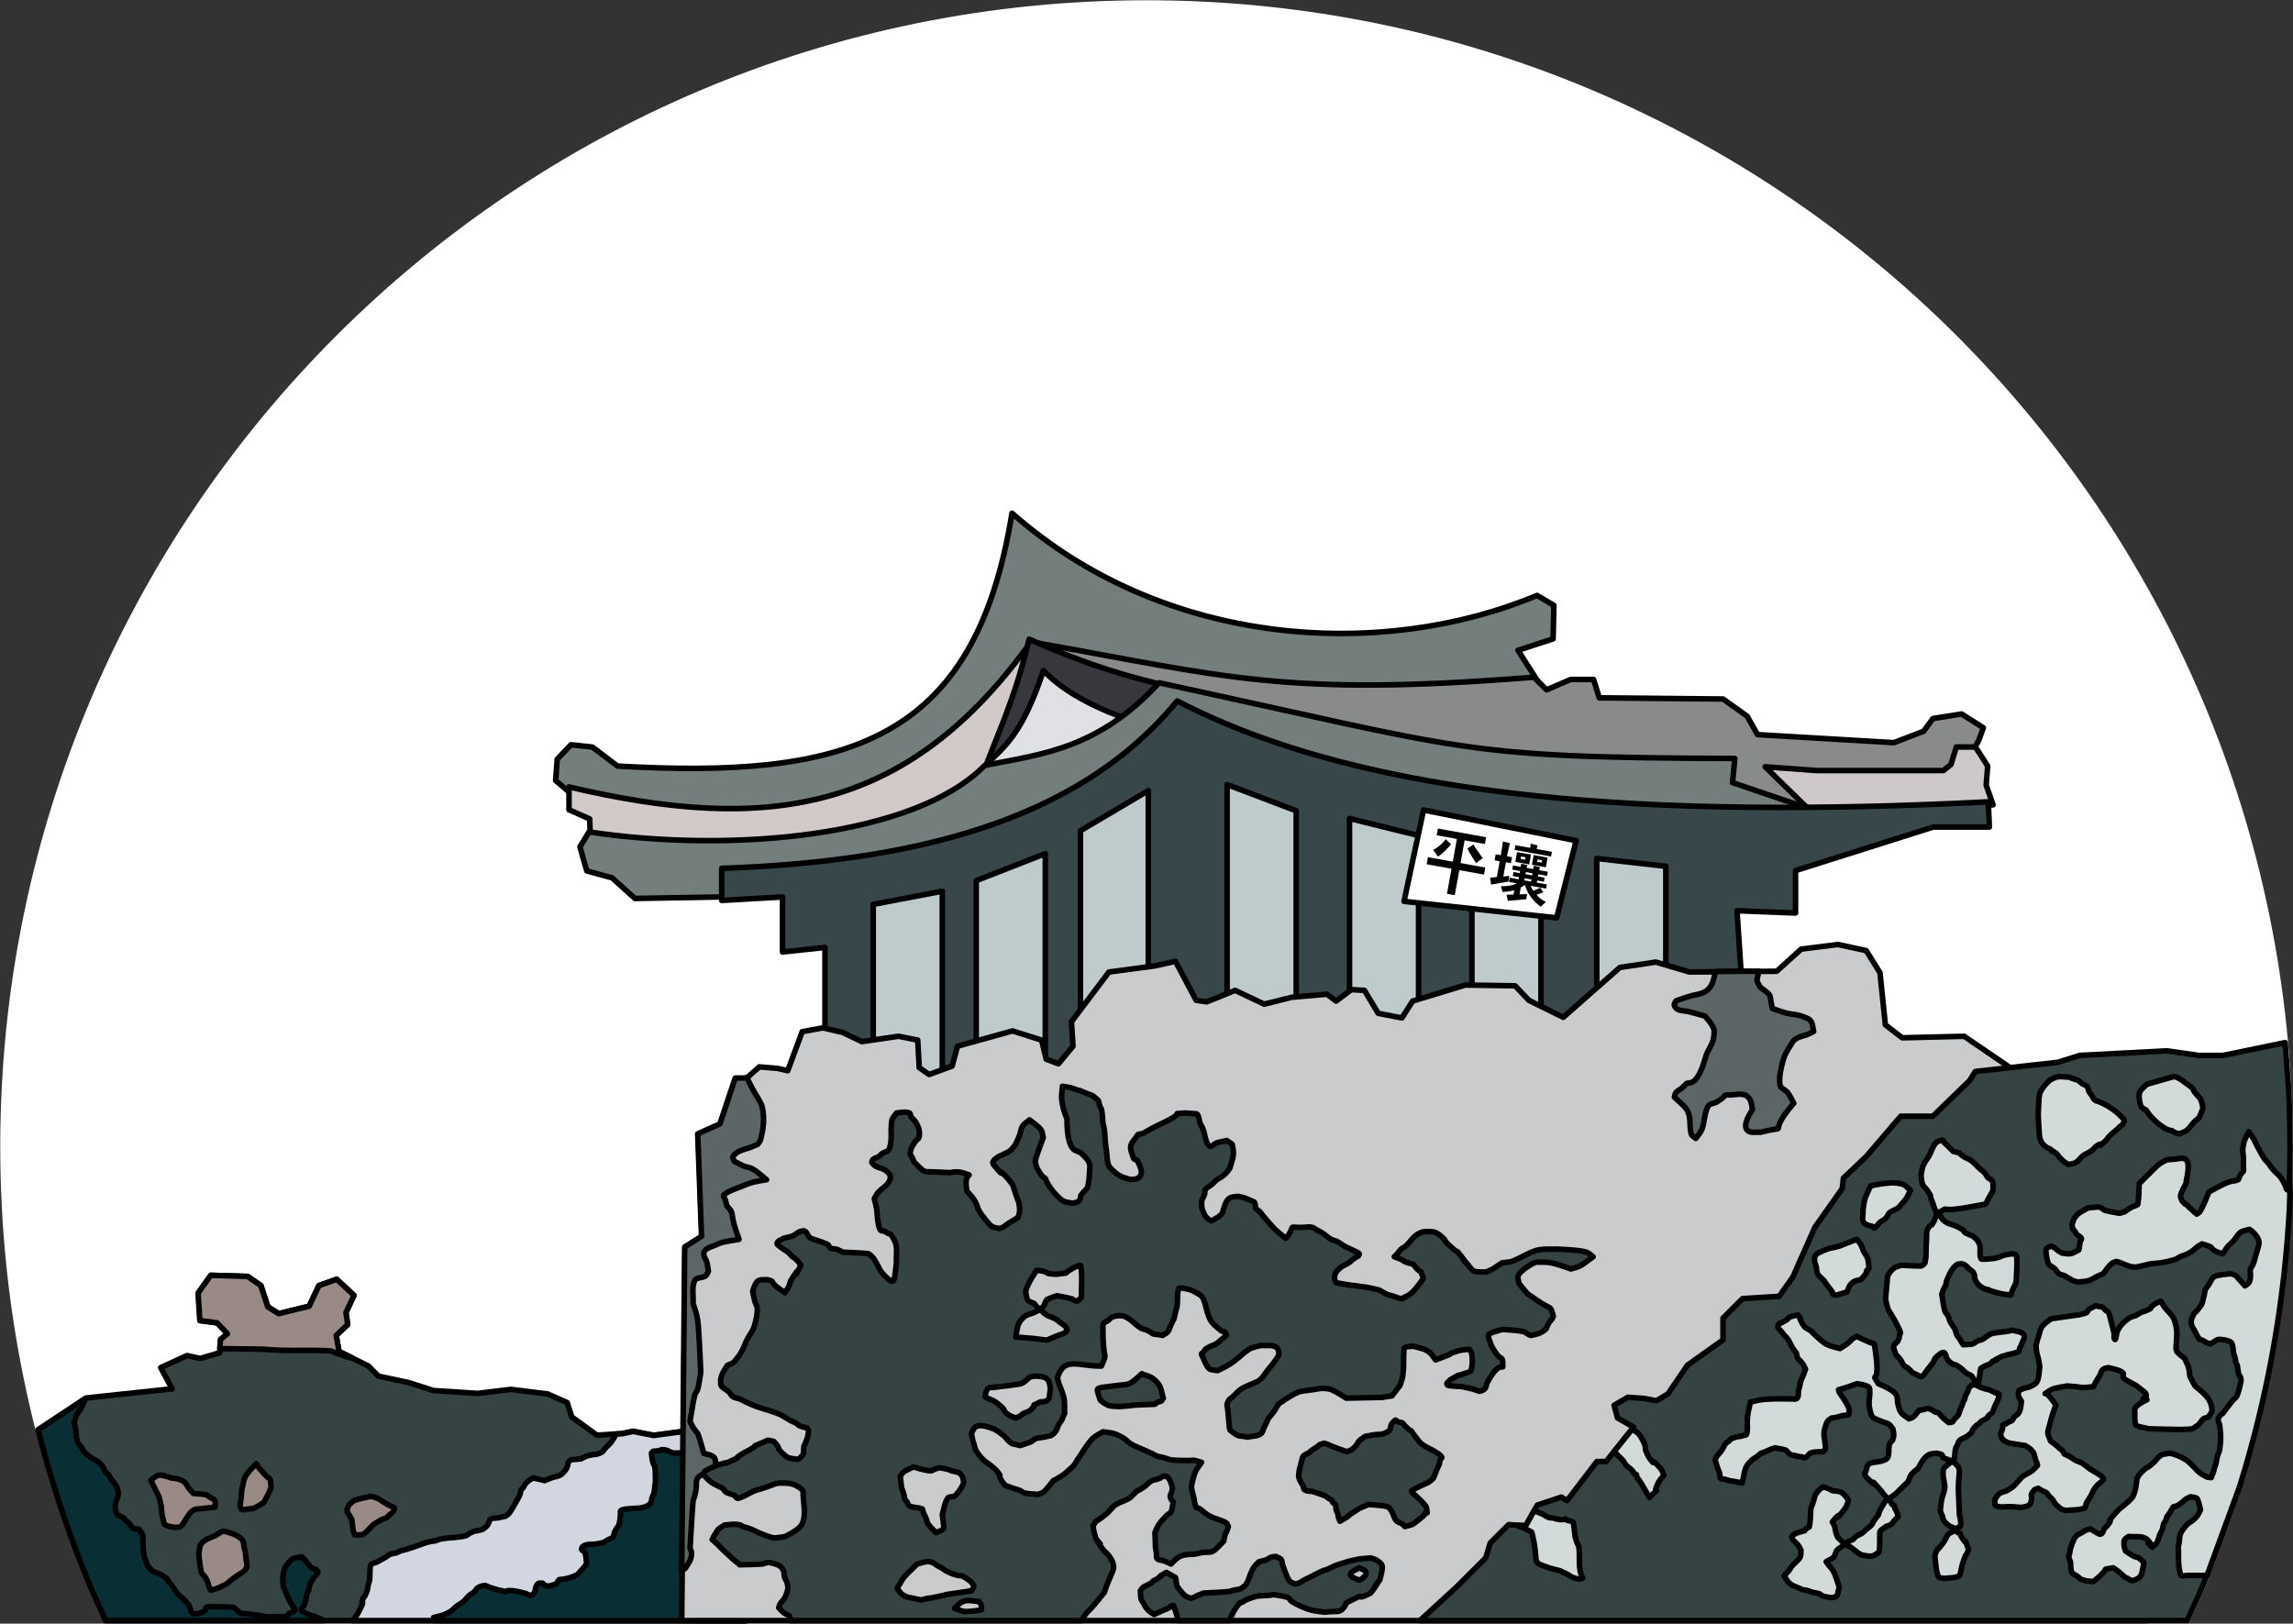
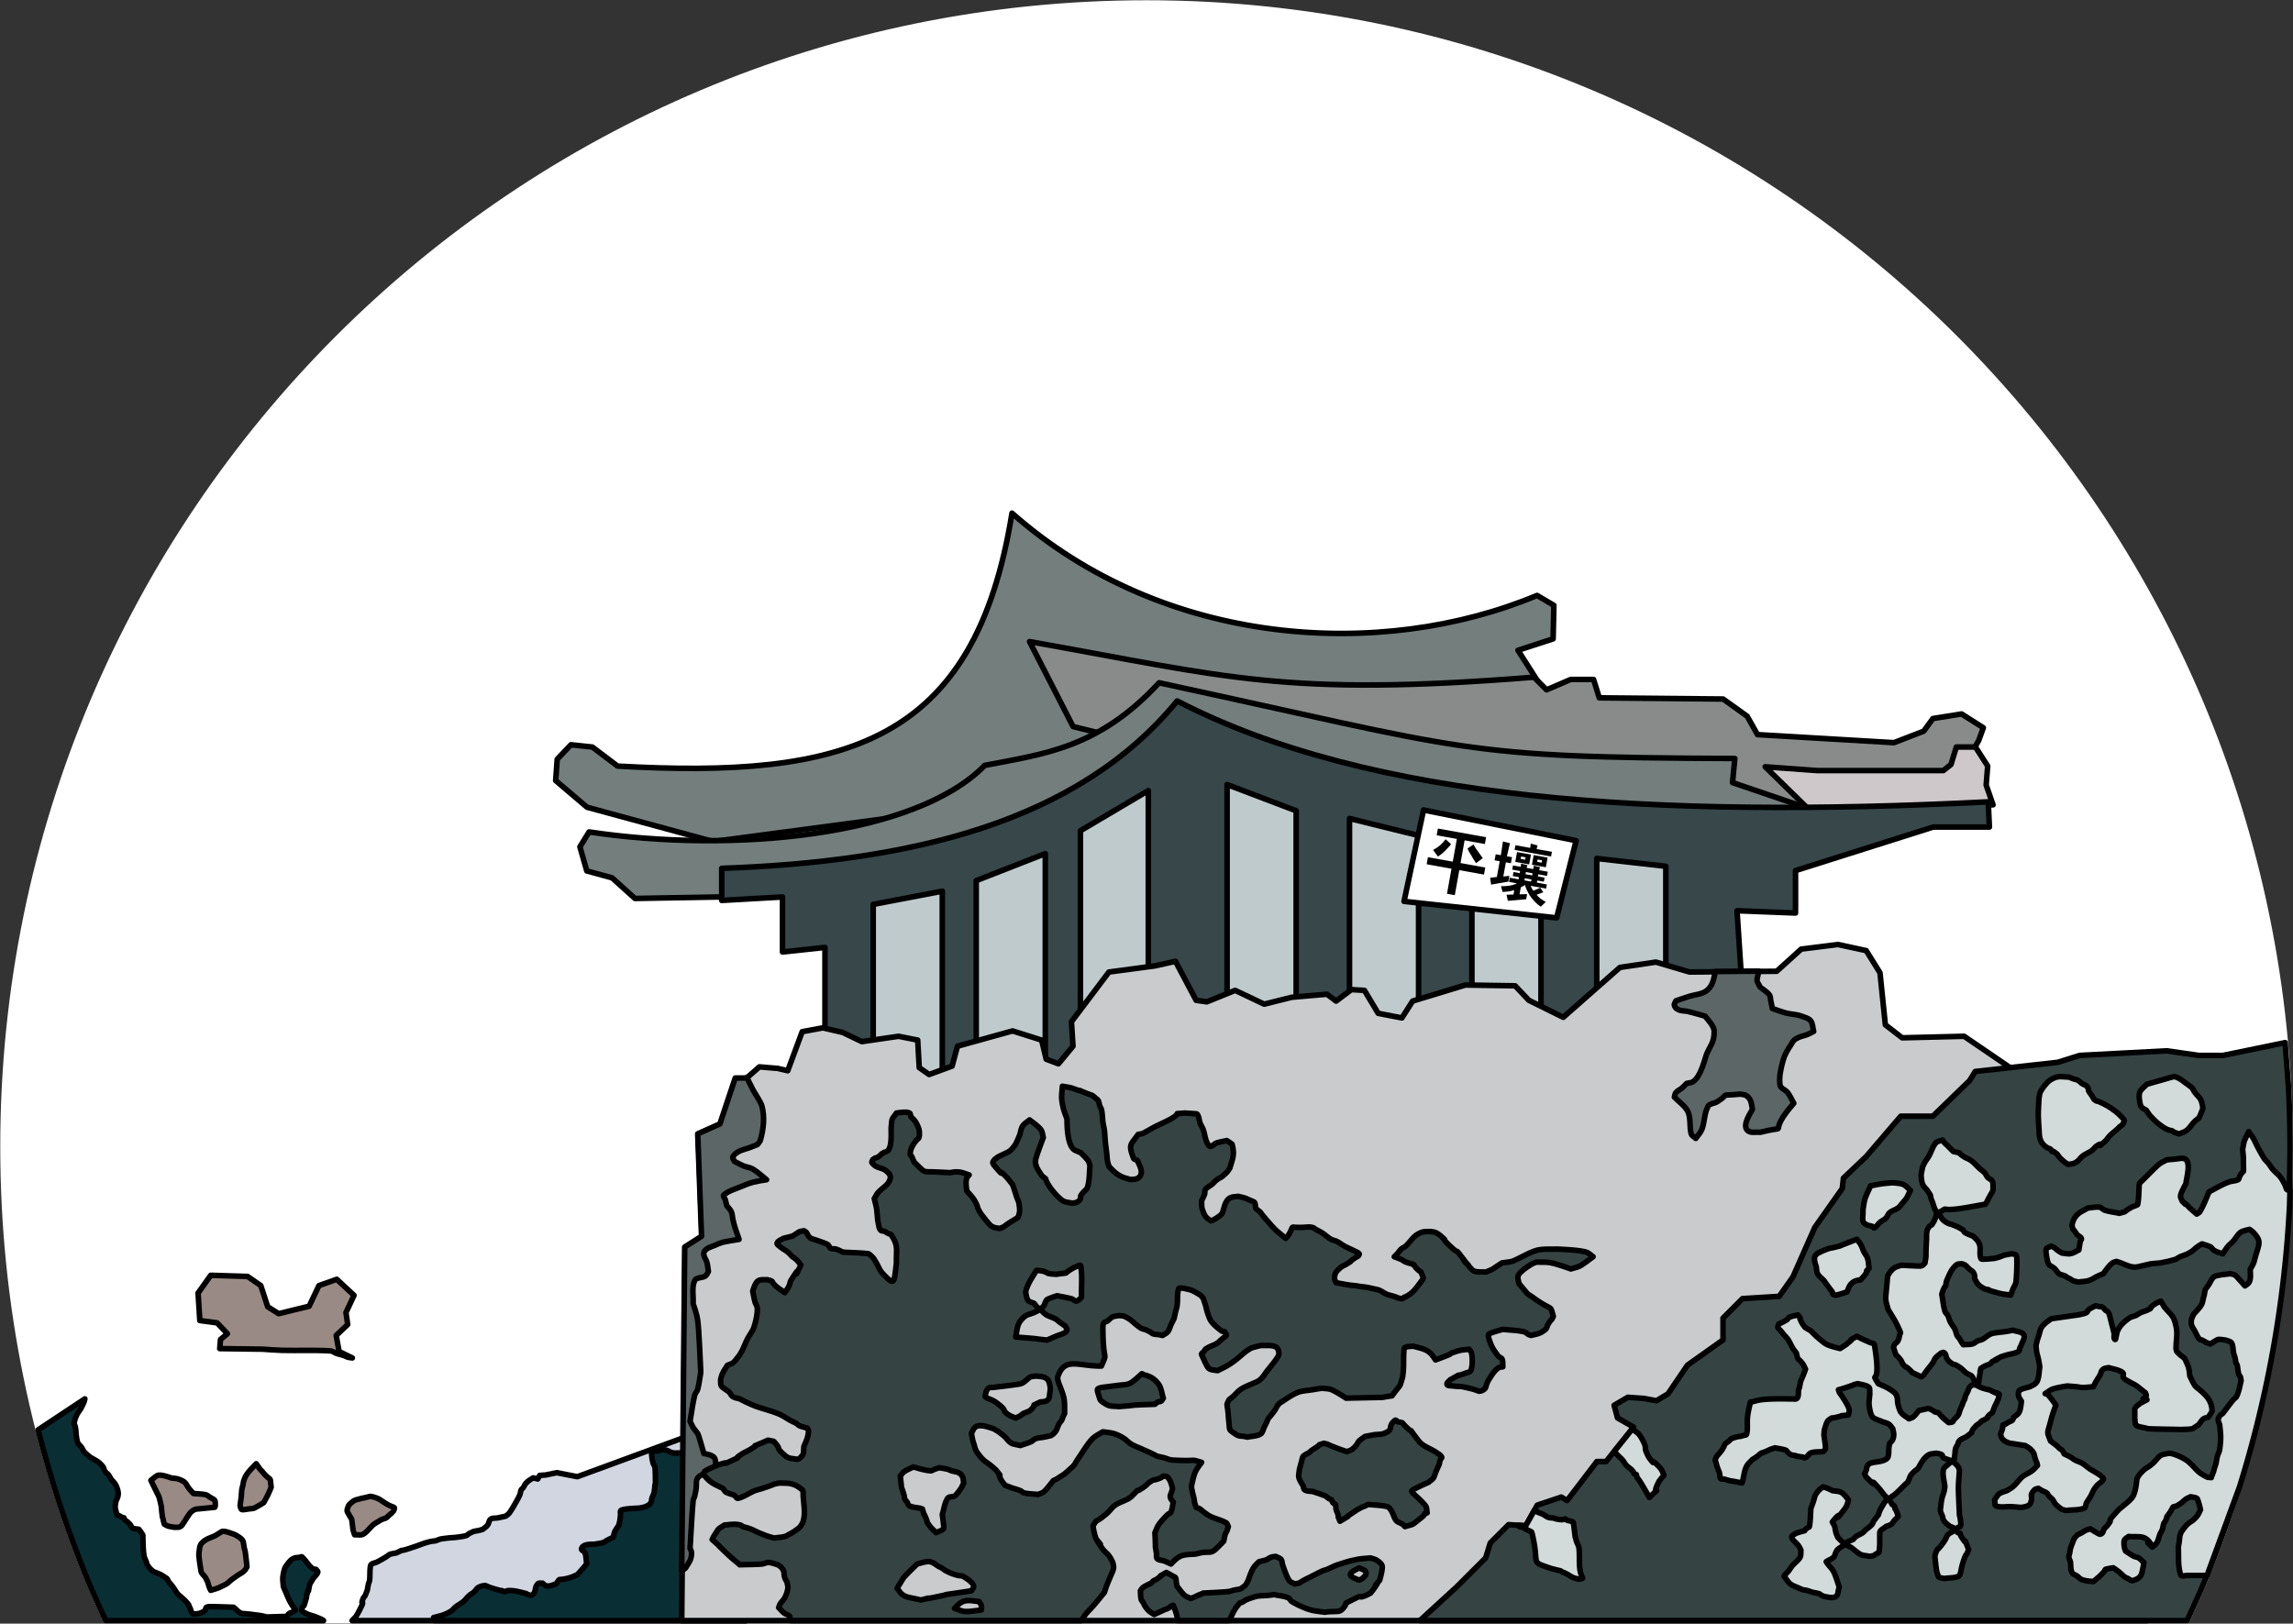
<svg xmlns="http://www.w3.org/2000/svg" width="1892" height="1340" overflow="hidden">
  <rect width="100%" height="100%" fill="#333333" stroke="none" />
  <defs>
    <clipPath id="a">
      <path d="M911 307h1892v1340H911z" />
    </clipPath>
  </defs>
  <g fill-rule="evenodd" clip-path="url(#a)" transform="translate(-911 -307)">
    <path fill="#FFF" stroke="#FFF" stroke-linecap="round" stroke-linejoin="round" stroke-miterlimit="10" stroke-width="4.583" d="M1857 309.5c521.08 0 943.5 422.57 943.5 943.84 0 130.31-26.4 254.46-74.15 367.38l-10.74 23.78H998.391l-10.746-23.78c-47.744-112.92-74.145-237.07-74.145-367.38 0-521.27 422.42-943.84 943.5-943.84" />
-     <path fill="#354343" stroke="#000" stroke-linecap="round" stroke-linejoin="round" stroke-miterlimit="10" stroke-width="4.583" d="m1085.2 1359.5 30.28.95 10.88 7.57 5.68 17.5 8.99 5.68 25.07-6.15 8.04-17.03 14.67-5.21 14.19 13.25-6.62 14.2 1.42 9.93-9.46 8.99 2.36 13.25 24.13 11.83 8.52 8.52 24.6 5.2 20.81 6.63 36.43 2.36 27.44-3.31 30.28 3.78 16.09 7.1 3.78 11.83 13.72 9.94 7.1 5.2 20.82-1.42 8.98-1.89 17.04 3.31 63.86-8.52 12.2 161.51H998.215l-10.748-23.78a936.4 936.4 0 0 1-44.45-131.5l-.517-2.24 39.565-26.22 70.965-7.57-9.46-17.51 21.76-9.94 10.88 2.37 16.09-4.73.94-10.89 5.68-4.73-8.51-8.99-14.2-1.89-1.42-22.71Z" />
-     <path fill="#D1D6E0" stroke="#000" stroke-linecap="round" stroke-linejoin="round" stroke-miterlimit="10" stroke-width="4.583" d="m1496.82 1485.5 19.26 21.29 10.42 137.71h-325l2.76-2.84c.99-1.32 2.13-3.2 3.68-6.3 5.32-10.63-.56-1.31 2.84-9.45.3-.73 1.07-1.19 1.42-1.89.76-1.52 1.26-3.15 1.89-4.73.32-1.73.55-3.48.95-5.2.23-.97.84-1.84.95-2.83.37-3.45.1-6.95.47-10.4.11-.99.18-2.2.95-2.84 1.3-1.08 3.23-1.09 4.73-1.89 14.85-7.84 6.3-5.6 16.1-7.56 9.5-4.74-3.01 1.23 16.57-5.67 3.87-1.36 7.77-3.02 11.84-3.78 1.25-.24 2.53-.32 3.79-.47 1.26-.48 2.49-1.05 3.79-1.42.92-.26 1.89-.34 2.84-.47 4.25-.61 5.07-.58 9.94-.95 2.84-.47 5.76-.61 8.53-1.42 1.09-.32 1.82-1.38 2.84-1.89 1.52-.76 3.06-1.61 4.73-1.89 3.98-.66 1.92-.21 6.16-1.42 1.41-1.05 3.28-2.32 4.26-3.78s.92-3.71 2.37-4.72c1.57-1.11 3.79-.59 5.68-.95 2.22-.43 4.42-.94 6.63-1.42.94-.78 2.04-1.43 2.84-2.36 1.72-2.01 5.76-9.27 6.63-10.87.84-1.55 1.73-3.09 2.37-4.73.47-1.21.4-2.6.94-3.78.28-.61 1.02-.88 1.42-1.42 2.32-3.08.59-2.49 4.26-5.67 1.29-1.11 2.85-1.89 4.27-2.83l3.78.94c5.39 1.27 2.67.42 5.69 1.42 1.89-.79 3.75-1.67 5.68-2.36 2.49-.89 5.25-1.11 7.57-2.37.79-.42 3.89-3.49 4.74-5.2.38-.75.63-1.57.95-2.36.15-.79.11-1.64.47-2.36.45-.9 1.03-1.85 1.89-2.37.83-.49 1.89-.36 2.84-.47 1.89-.21 3.79-.31 5.69-.47 3.65-1.82 4.31-2.43 8.52-3.31 1.4-.29 2.84-.31 4.26-.47 1.58-.63 3.32-.95 4.74-1.89 1.02-.68 1.52-1.94 2.36-2.84 4.27-4.59 3.99-3.19 7.58-8.98l1.62-2.97 5.01-.34 9-1.89 17.04 3.31Z" />
+     <path fill="#D1D6E0" stroke="#000" stroke-linecap="round" stroke-linejoin="round" stroke-miterlimit="10" stroke-width="4.583" d="m1496.82 1485.5 19.26 21.29 10.42 137.71h-325l2.76-2.84c.99-1.32 2.13-3.2 3.68-6.3 5.32-10.63-.56-1.31 2.84-9.45.3-.73 1.07-1.19 1.42-1.89.76-1.52 1.26-3.15 1.89-4.73.32-1.73.55-3.48.95-5.2.23-.97.84-1.84.95-2.83.37-3.45.1-6.95.47-10.4.11-.99.18-2.2.95-2.84 1.3-1.08 3.23-1.09 4.73-1.89 14.85-7.84 6.3-5.6 16.1-7.56 9.5-4.74-3.01 1.23 16.57-5.67 3.87-1.36 7.77-3.02 11.84-3.78 1.25-.24 2.53-.32 3.79-.47 1.26-.48 2.49-1.05 3.79-1.42.92-.26 1.89-.34 2.84-.47 4.25-.61 5.07-.58 9.94-.95 2.84-.47 5.76-.61 8.53-1.42 1.09-.32 1.82-1.38 2.84-1.89 1.52-.76 3.06-1.61 4.73-1.89 3.98-.66 1.92-.21 6.16-1.42 1.41-1.05 3.28-2.32 4.26-3.78s.92-3.71 2.37-4.72c1.57-1.11 3.79-.59 5.68-.95 2.22-.43 4.42-.94 6.63-1.42.94-.78 2.04-1.43 2.84-2.36 1.72-2.01 5.76-9.27 6.63-10.87.84-1.55 1.73-3.09 2.37-4.73.47-1.21.4-2.6.94-3.78.28-.61 1.02-.88 1.42-1.42 2.32-3.08.59-2.49 4.26-5.67 1.29-1.11 2.85-1.89 4.27-2.83l3.78.94l1.62-2.97 5.01-.34 9-1.89 17.04 3.31Z" />
    <path fill="#092F35" stroke="#000" stroke-linecap="round" stroke-linejoin="round" stroke-miterlimit="10" stroke-width="4.583" d="m1514.72 1488.49 11.78 156.01h-257.31l-.43-2.52c5.76-1.54 9-1.96 14.2-5.21 1.61-1 2.75-2.62 4.26-3.78 1.97-1.52 4.24-2.65 6.15-4.26 2.05-1.72 3.5-4.12 5.67-5.67 1.11-.79 2.32-1.45 3.31-2.37.91-.83 1.5-1.97 2.37-2.84.4-.4.91-.69 1.42-.94 2.28-1.14 2.63-.99 5.2-1.42 1.58.63 3.11 1.39 4.73 1.89 14.98 4.64 4.7.65 11.36 3.31.95-.31 1.84-.9 2.84-.95 5.38-.26 9.43 1.14 14.66 2.37.64.32 1.22.74 1.9.95.92.27 2.01.95 2.84.47 4.42-2.58 1.76-6.02 5.2-9.46.9-.9 2.52-.32 3.78-.47.79.63 1.49 1.4 2.37 1.89 2.68 1.49 7.24-.95 8.99-1.42 3.98-5.97.19-1.68 11.83-5.21 1.96-.59 3.78-1.57 5.67-2.36 6.67-7.69 4.28-4.59 7.57-8.99-.47-2.99-.42-6.12-1.42-8.99-.47-1.37-3.14-1.89-2.83-3.31.92-4.3 8.72-3.63 10.88-3.78 2.36-.47 4.79-.69 7.09-1.42 1.21-.39 2.19-1.3 3.31-1.89 1.56-.83 3.16-1.58 4.74-2.37.15-.47.33-.94.47-1.42.33-1.1.43-2.28.94-3.31.92-1.84 3.32-5.2 3.32-5.2 1.33-6.01.7-2.46 1.42-8.52.14-1.26-.58-3.06.47-3.78 2.18-1.5 13.09-1.77 15.14-1.89 3.29-.66 6.23-1.03 8.99-3.79 1.16-1.16.87-3.17 1.42-4.73.4-1.13.94-2.2 1.42-3.31.15-.79.36-1.57.47-2.36.92-6.92-.07-2.56.95-6.63-.16-4.25.02-8.54-.48-12.77-.14-1.19-1.06-2.16-1.42-3.31-.97-3.12-1.06-5.3-1.42-8.51.48-.48.79-1.21 1.42-1.42 1.36-.45 2.86-.2 4.26-.48.98-.19 1.89-.63 2.84-.94 1.26.16 2.56.11 3.78.47 1.49.44 2.8 1.37 4.26 1.89.76.27 1.58.32 2.37.48 3.15-.16 6.34.03 9.46-.48 1.82-.29 3.52-1.14 5.2-1.89 4-1.77 7.9-3.76 11.83-5.67 9.87-4.82 11.53-6.11 20.17-9.47Zm-533.703-26.99-.371 1.67c-.426 1.49-2.301 5.24-2.839 6.15-.865 1.47-2.01 2.77-2.838 4.26a28 28 0 0 0-1.893 4.25c-.433 1.23-.946 3.79-.946 3.79 1.013 3.04 1.01 2.54 1.419 5.68.101.77.448 8.53 1.893 10.88.762 1.23 1.993 2.12 2.838 3.31.739 1.03 1.13 2.29 1.893 3.31.822 1.09 4.175 4.01 5.204 4.73 2.621 1.82 5.785 2.94 8.043 5.2 1.05 1.05 2.11 1.98 2.838 3.31.575 1.06.736 2.33 1.419 3.31.762 1.1 2.013 1.79 2.843 2.84.92 1.17 1.48 2.59 2.36 3.79.86 1.17 2.03 2.1 2.84 3.31 1.41 2.11 1.7 3.19 2.37 5.2.15.95.47 1.88.47 2.84 0 3-.73 3.9-1.89 6.62-.79 4.7-1.12 4.82.94 11.35.15.48.98.25 1.42.48 4.09 2.04.65.99 4.26 1.89.16.47.15 1.04.47 1.42.66.77 1.62 1.22 2.37 1.89.83.75 1.66 1.5 2.36 2.37.72.88 1.04 2.09 1.9 2.83.49.43 1.25.36 1.89.48 1.1.2 2.21.31 3.31.47.79 1.1 1.64 2.17 2.37 3.31.37.6.87 1.19.94 1.89 0 .02.02 15.18 1.42 18.45.47 1.11 1.01 2.18 1.42 3.31.22.61.22 1.3.47 1.9.21.47 2.25 3.19 2.37 3.31 4.06 4.06 3.11 2.43 8.99 5.2 1.13.53 4.32 2.73 5.2 3.31 3.51 6.14.04.55 4.73 6.62 1.8 2.32 3 5.17 5.21 7.1 2.11 1.84 4.27 3.59 6.15 5.68.67.75 1.26 1.57 1.89 2.36.16.47.28.96.47 1.42.28.65.7 1.23.95 1.89.23.61.16 1.33.47 1.89.49.89 1.26 1.58 1.9 2.37 3.85-.43 4.56-.16 8.04-1.89.7-.36 1.26-.95 1.89-1.42.32-.79.19-1.99.95-2.37 1.41-.71 3.14-.47 4.73-.47 5.83 0 11.67.31 17.5.47 2.53 1.74 4.52 4.95 7.57 5.21 1.89.15 3.8.22 5.68.47 10.51 1.38 8.66.98 14.19 2.36l16.09-.47c1.1-.17 1.44-1.75 2.36-2.36 1-.67 2.26-.85 3.31-1.42.7-.38 1.27-.95 1.9-1.42-1.5-2.25-3.59-5.29-4.73-7.57-1.39-2.78-2.54-5.67-3.79-8.52-.48-1.09-1.42-3.31-1.42-3.31-.16-2.36-.56-4.72-.47-7.09.06-1.57.89-6.5 1.89-8.52.51-1.01 1.2-1.93 1.89-2.83 1.88-2.44 3.15-4.21 6.15-5.21 1.21-.4 2.53-.31 3.79-.47 2.37-.79 1.57-.97 4.26 1.89 1.96 2.09 4.23 6.01 7.09 7.57.71.38 1.58.31 2.37.47.47.79 1.69 1.49 1.42 2.37-.64 2.04-2.6 3.42-3.79 5.2-1.02 1.53-1.89 3.15-2.84 4.73-2.52 12.63.73-2.28-2.36 8.52-.26.92-.26 1.9-.47 2.83-.11.46-1.56 5.54-1.9 6.15-.32.59-.94.95-1.42 1.42-.74 3-1.29 2.81 3.32 5.21 2.52 1.31 5.42 1.73 8.04 2.83 3.28 1.38 4.62 1.89 5.59 2.51l.6.49H998.215l-10.748-23.77a936 936 0 0 1-44.45-131.46l-.517-2.24Z" />
    <path fill="#998A85" stroke="#000" stroke-linecap="round" stroke-linejoin="round" stroke-miterlimit="10" stroke-width="4.583" d="M1094.38 1570.81c3.25-.17 6.41 1.3 9.49 2.36 1.54.53 2.9 1.49 4.27 2.37 1.24.79 2.71 1.87 3.33 3.31.53 1.22.75 4.24.95 5.2.25 1.27.76 2.49.95 3.78.6 4.08.95 8.19 1.42 12.29-.47.79-.86 1.64-1.42 2.36-1.78 2.27-3.11 2.54-5.7 4.26-1.61 1.06-3.2 2.15-4.75 3.31-5.26 3.93-1.74 2.8-10.92 7.09-2.26 1.05-4.75 1.57-7.12 2.36-.32-.63-.69-1.24-.95-1.89-1.59-3.96-.58-3.6-3.32-8.51-1.21-2.16-3.41-3.01-3.8-5.67-2.05-13.96-2.11-11.81-.95-19.86.47-.94.7-2.06 1.42-2.83 3.3-3.56 6.47-4.25 10.92-6.15Zm122.02-28.84c.95.16 1.93.19 2.85.48 4.92 1.53 4.74 1.94 9.02 4.72 8.47 5.52 9.09 2.17 7.6 6.62-2.59 3.44-.11.5-3.33 3.31-3.68 3.21-.27.81-3.32 2.84-4.94 1.63-1.99.44-8.55 4.25-3.87 2.25-6.05 6.82-9.97 8.98-2.08 1.15-4.75.32-7.12.48-2.01-6.01-.81-1.85-2.38-12.77 0 0-2.28-3.74-3.32-5.67-1.06-1.97-.15-2.7.48-5.2.47-.63.83-1.36 1.42-1.89 4.2-3.81 4.37-3 10.45-4.73 1.02-.24.79.04 6.17-1.42m-174.73-17.49c3.38-.42 7.72 1.3 10.92 2.37 1.43.15 2.87.19 4.28.47s4.54 1.56 5.69 2.36c1.76 1.23 2.26 2.48 3.33 4.26 1.27 2.11 3.16 3.78 4.75 5.67 3.32.31 6.7.25 9.97.94 1.24.27 2.24 1.22 3.32 1.9 4.67 2.9 4.75 1.74 4.75 7.09 0 .49-.32.94-.48 1.41-4.75.48-9.5.88-14.24 1.42-.8.09-1.65.12-2.38.48-1.21.6-2.36 1.4-3.32 2.36-1.16 1.15-5.3 7.97-5.7 8.51-.85 1.18-1.54 2.66-2.85 3.31-1.42.71-3.16.31-4.74.47-.48-.08-4.56-.72-5.23-.95-.67-.22-1.28-.59-1.9-.94-.49-.28-1.1-.47-1.42-.95-.19-.29-.93-4.19-.95-4.25-.12-.48-.38-.93-.47-1.42-.38-2.06-.79-7.23-.95-8.98-2.69-11.57-.53-4.24-8.55-21.27 1.03-.71 4.42-4.04 6.17-4.26m80.72-9.45c.63.86 2.99 4.51 3.8 5.2 1.28 1.08 2.13 2.59 3.32 3.78 6.06 6.03 3.87 1 5.22 10.4-.91 2.28-1.72 4.38-2.85 6.62-1.04 2.08-2.21 4.09-3.32 6.14-.28.17-7.46 4.62-8.55 4.73-10.7 1.07-9.67 2.6-10.92-2.36.27-1.89.78-5.27.95-7.09.2-2.05.19-4.12.48-6.15.18-1.29.67-2.51.95-3.78.2-.94.31-1.89.47-2.84.48-1.26.79-2.59 1.43-3.78 2.35-4.43 5.51-7.11 9.02-10.87m-37.51-155.53 30.39.95 10.92 7.56 5.69 17.49 9.03 5.67 25.16-6.14 8.07-17.02 14.72-5.2 14.24 13.24-6.64 14.18 1.42 9.92-9.49 8.99 2.37 13.23 10.95 5.35-.98-.15c-.95-.14-1.93-.19-2.85-.47-1.15-.35-2.19-1.01-3.32-1.42-1.32-.47-3.7-1.04-5.23-1.42-1.99-.49-3.64-2.23-5.69-2.36-13.27-.83-26.59-.14-39.89-.47-5.38-.14-10.76-.63-16.14-.95l-35.32-.47.66-7.56 5.7-4.73-8.55-8.98-14.24-1.89-1.43-22.7Z" />
    <path fill="#747E7D" stroke="#000" stroke-linecap="round" stroke-linejoin="round" stroke-miterlimit="10" stroke-width="4.583" d="m1395.36 973.205-25.86-22.007 1.26-17.605 11.35-11.947 17.66 1.886 20.81 15.72c187.73 10.479 294.73-18.025 325.43-208.752 125.71 111.083 305.03 121.562 433.26 67.907l13.88 8.174-.63 27.666-29.01 9.432 40.99 64.134-705.08 93.687z" />
    <path fill="#898B8A" stroke="#000" stroke-linecap="round" stroke-linejoin="round" stroke-miterlimit="10" stroke-width="4.583" d="M1760.5 836.5c163.33 29.071 210.31 45.819 416.2 29.387l10.41 10.428 19.86-8.532h18.92l4.73 15.168 102.16.948 19.86 14.22 8.52 15.167 112.56 6.636 24.59-9.48 7.57-10.428 23.65-3.791 17.97 11.375-3.78 10.428-35 62.567-326.34 19.907-385.94-93.85z" />
    <path fill="#CFC8CB" stroke="#000" stroke-linecap="round" stroke-linejoin="round" stroke-miterlimit="10" stroke-width="4.583" d="m2405.98 977.5-38.48-37.674 42.9 3.139h104.09l6.31-5.023 4.42-14.442h15.77l10.09 15.698-1.26 15.698 5.68 16.325z" />
-     <path fill="#D2CAC9" stroke="#000" stroke-linecap="round" stroke-linejoin="round" stroke-miterlimit="10" stroke-width="4.583" d="m1398.51 1010.27-.95-27.393-17.06-7.558v-18.894c161.46 38.103 279.31 23.303 382-120.925l-3.79 188z" />
-     <path fill="#37383E" stroke="#000" stroke-linecap="round" stroke-linejoin="round" stroke-miterlimit="10" stroke-width="4.583" d="M1718.5 955.5c13.88-40.333 28.71-66.487 41.65-121 101.28 45.06 139.14 38.128 206.35 61.446z" />
-     <path fill="#E0E1E5" stroke="#000" stroke-linecap="round" stroke-linejoin="round" stroke-miterlimit="10" stroke-width="4.583" d="M1710.5 955.5c20.5-31.667 37.21-23.433 61.49-95 39.1 40.533 114.14 49.717 148.51 70.3z" />
    <path fill="#747E7D" stroke="#000" stroke-linecap="round" stroke-linejoin="round" stroke-miterlimit="10" stroke-width="4.583" d="m1592.96 1045.66-158.04 2.84-18.92-17.04-20.82-5.68-5.68-19.89 7.57-12.305c117.34 17.675 268.75 4.103 326.48-54.915 48.89-9.468 94-14.202 143.84-68.17 258.66 55.862 246.67 61.543 475.05 62.489l-1.89 19.883 88.95 30.298-18.93 22.72z" />
    <path fill="#37474A" stroke="#000" stroke-linecap="round" stroke-linejoin="round" stroke-miterlimit="10" stroke-width="4.583" d="M1591.69 1183.51v-94.6l-35.02 3.78v-45.41l-50.17 2.84v-26.49c154.61-5.36 293.13-37.215 375.8-138.13 159.66 82.624 394.11 97.131 669.25 83.255l.95 20.814h-46.38l-113.6 35.951v35l-48.27-1.89 6.62 100.29-527.26 112.58z" />
    <path fill="#BFCACD" stroke="#000" stroke-linecap="round" stroke-linejoin="round" stroke-miterlimit="10" stroke-width="4.583" d="m1631.5 1318.5 57-10.895V1042.5l-57 10.895Zm85-32 57-22.294V1011.5l-57 22.294Zm86-52 56-33.104V959.5l-56 33.104Zm178-5-57-21.66V954.5l57 21.661Zm101 29-57-14.06V982.5l57 14.061Zm101 19-57-10.26V1001.5l57 10.26Zm103 13-57-6.46V1015.5l57 6.46Z" />
    <path fill="#FFF" stroke="#000" stroke-linecap="round" stroke-linejoin="round" stroke-miterlimit="10" stroke-width="4.583" d="m2085.59 975.5-16.09 75.42 125.91 13.58 16.09-63.71z" />
    <path fill="#C9CBCD" stroke="#000" stroke-linecap="round" stroke-linejoin="round" stroke-miterlimit="10" stroke-width="4.583" d="m2427.51 1086.5 23.35 5.05 11.36 18.31 4.42 42.92 13.89 10.73 51.12-1.26 83.31 56.81 7.42 61.01h60.12v364.43h-1209l2.83-308.04 13.89-8.83-3.16-84.59 18.3-8.2 12.63-37.88h8.83l10.73-9.46 15.15 1.26 8.28 1.92 11.92-32.22 17.04-3.16 16.41 3.79 15.78 7.58 30.3-4.42 15.78 3.15 1.26 22.73 8.2 5.68 18.94-6.95 4.42-16.41 45.44-12.62 23.99 7.57 3.78 15.78 10.1 3.79 12-14.52-1.27-20.2 30.93-41.03 37.87-5.05 17.04-3.78 17.04 32.19 8.84 1.26 23.35-9.47 23.99 11.37 22.72-5.69 29.03-2.52 7.58 5.68 12.62-9.47 10.73.63 11.36 18.94 19.57 3.79 8.84-13.89 43.55-13.26 41.02.64 11.36 11.99 28.36 14.02 46.75-41.16 29.67-4.42 27.77 8.2 71.95-.63 20.2-18.3Z" />
    <path fill="#5C6667" stroke="#000" stroke-linecap="round" stroke-linejoin="round" stroke-miterlimit="10" stroke-width="4.583" d="m1527.14 1196.13 5.03 10.05c1.74 3.23 6.71 10.43 7.58 13.88 2.37 9.48 1.23 18.41-1.27 27.76-.39 1.47-1.68 2.53-2.52 3.79-2.11.84-4.19 1.75-6.32 2.52-4.67 1.7-11.03 2.56-13.89 7.57-.66 1.16.84 2.53 1.26 3.79 2.53 1.26 4.97 2.7 7.58 3.79 2.46 1.02 5.29 1.15 7.58 2.52 4.11 2.47 7.58 5.89 11.37 8.83-10.19 1.7-10.65 1.37-22.74 6.31-4.36 1.79-9.11 3.19-12.63 6.31-1 .89.9 2.51 1.26 3.79.48 1.67.84 3.37 1.26 5.05 1.27 1.68 2.94 3.12 3.79 5.05.88 1.96.8 4.21 1.27 6.31 1.49 6.69 2.42 8.53 5.05 16.4-1.8.3-11.69 1.87-13.89 2.53-2.18.65-4.26 1.58-6.32 2.52-2.87 1.3-9.47 2.56-8.84 7.57.28 2.25 1.93 4.13 2.52 6.31.68 2.47.85 5.05 1.27 7.58-.84 1.26-1.27 2.94-2.53 3.78-2.67 1.78-7.54.86-8.84 3.79-2.57 5.78-.84 12.62-1.26 18.93 1.54 4.62 3.07 8.9 3.79 13.88 1.11 7.76 2.34 39.09 2.52 42.91-.84 4.63-1.31 9.34-2.52 13.88-.49 1.82-2.09 3.22-2.53 5.05-1.68 7.06-2.53 14.3-3.79 21.45 3.47 6.93 1.4 3.55 6.32 10.1.8 1.07 4.89 15.84 5.05 16.41 2.2.55 7.39 1.24 8.84 3.78 1.07 1.86.84 4.21 1.26 6.31-2.1 1.68-4.07 3.56-6.31 5.05-2.83 1.88-6.85 2.31-8.84 5.05-1.76 2.4-.78 5.9-1.27 8.83-.35 2.12-.74 4.23-1.26 6.31-.32 1.29-1.15 2.46-1.26 3.79-1.15 13.02-1.69 26.08-2.53 39.12.42 1.26 1.26 2.46 1.26 3.79 0 5.81-2.15 7.79-5.05 12.62l-3.09 2.31 2.46-267.34 13.89-8.83-3.15-84.56 18.31-8.2 12.63-37.86h8.84Zm835.07-87.63-1.44 6.81c-.23 2.25 1.68 4.21 2.52 6.31 2.53 2.1 5.56 3.72 7.58 6.31 1.07 1.37.89 3.36 1.26 5.05.47 2.09.85 4.2 1.27 6.31 0 0 7.5 2.76 11.36 3.78 3.75 1 8.85 1.02 12.64 2.53 2.62 1.05 5.81 1.58 7.57 3.78 1.92 2.4 1.69 5.89 2.53 8.84-1.68.84-3.3 1.82-5.05 2.52-2.47.99-5.15 1.45-7.58 2.53-1.39.61-2.72 1.45-3.79 2.52s-1.68 2.52-2.53 3.79c-2.61 3.91-5.09 8.08-6.31 12.62-1.77 6.55-3.49 13.47-2.53 20.19.42 2.94 4.53 3.93 6.32 6.31 2.03 2.71 3.37 5.89 5.05 8.83 0 0-6.3 7.29-8.84 11.36-9.02 14.41 4.47 6.77-18.95 12.62-3.37-.42-7.42.82-10.1-1.26-5.42-4.21 2.79-15.68 3.79-17.67-.93-4.63-.71-8.26-5.06-11.36-1.41-1-3.36-.84-5.05-1.26-19.92 1.99-6.39-1.67-18.95 6.31-2.38 1.52-6.2 1.32-7.57 3.79-3.18 5.71-2.73 12.83-5.06 18.93-1.08 2.83-3.36 5.05-5.05 7.57-1.26-1.26-3.26-2.08-3.79-3.79-1.79-5.82.24-14.55-3.79-20.19-2.77-3.87-6.73-6.73-10.1-10.09.42-1.27.41-2.77 1.26-3.79 1.35-1.62 3.45-2.42 5.05-3.79 1.36-1.16 2.53-2.52 3.79-3.78 1.69-.42 3.55-.4 5.05-1.26 6.72-3.84 10.32-20.26 11.37-22.72 3.24-7.56 6.32-9.61 6.32-18.93 0-4.41-5.31-9.78-7.58-12.62-4.63-1.26-9.22-2.69-13.89-3.79-3.77-.88-9.66.08-11.37-5.05-.42-1.26.84-2.52 1.26-3.78 3.79-1.26 7.54-2.66 11.37-3.79 7.15-2.1 13.25-1.46 17.68-8.83 1.13-1.88 1.79-3.98 2.3-6.14l1.24-5.41Z" />
    <path fill="#354343" stroke="#000" stroke-linecap="round" stroke-linejoin="round" stroke-miterlimit="10" stroke-width="4.583" d="M1708.09 1628.1c-4.49.66-6.65 3.48-9.47 6.31 2.73.84 5.36 2.21 8.2 2.52 3.34.36 9.92-.7 13.89-1.26.8-4.83-1.58-5.79-1.9-6.94-3.57-.21-7.18-1.16-10.72-.63m-31.26-2.15c.13-.03.12-.03-.16.04l-.13.04Zm355.59-24.98c-2.11 1.26-4.5 2.13-6.31 3.78-.65.59-1.09 1.79-.64 2.53 1.06 1.68 5.13 3.06 6.95 3.78.84-.42 1.82-.63 2.52-1.26 2.15-1.91 4.38-3.53 2.52-6.31-.42-.63-4.2-2.1-5.04-2.52m-353.99-5.05c-3-.75-8.94 1.58-10.73 1.89-3.15 3.16-6.39 6.23-9.46 9.47-2.45 2.57-2.6 3.39-4.42 6.31-2.23 3.56-.37.1-2.52 4.41 1.47 1.68 2.59 3.76 4.41 5.05 3.09 2.18 6.09 2.43 9.47 3.15l5.68 1.27c1.83-.46 3.15-.79 4.07-1.03l1.61-.41-.38.1c-1.11.31-2.41.76 4.16-.56 26.56-5.31-7.58.35 32.18-5.68.63-1.26 2.01-2.37 1.9-3.78-.27-3.19-7.52-7.54-8.84-8.2-1.14-.57-2.54-.35-3.78-.63-3.71-.86-6.68-1.96-10.1-3.79-1.34-.71-2.49-1.74-3.79-2.52-.8-.49-1.71-.78-2.52-1.26-3.01-1.81-3.66-2.97-6.94-3.79m285.21-4.42c1.47.85 3.34 1.22 4.41 2.53.97 1.18.78 2.96 1.27 4.41.85 2.55 3.79 11.05 5.68 13.25 1.1 1.29 2.94 1.69 4.41 2.53 4.82-.97 2.23-.1 7.57-3.16 1.64-.93 3.37-1.68 5.05-2.52 3.37-1.68 6.67-3.49 10.1-5.05 1.21-.55 2.55-.75 3.78-1.26 2.35-.97 4.59-2.21 6.95-3.15 1.85-.75 3.77-1.3 5.67-1.9 6.79-2.14 5.39-1.68 11.99-3.15 3.72-.83 7.57-.84 11.36-1.26 1.68.63 3.55.89 5.05 1.89 1.73 1.15 3.76 2.44 4.42 4.42.78 2.36-1.25 9.39-1.9 11.98-1.05 1.32-1.82 2.27-2.36 2.93l-.54.67-.06.06c-.41.47-.72.88-.41.51l.47-.57.88-.86c.04.1-.36.84-1.76 2.94-1.17 1.75-2.53 3.37-3.79 5.05-1.26.63-2.48 1.35-3.79 1.89-9.67 4.03 2.86-3.78-16.4 6.31-.59.31-.26 1.34-.63 1.89-4.79 7.19-5.37 4.09-17.04 5.68-7.17-1.02-10.32-1-17.04-3.79-3.47-1.43-6.89-3.06-10.09-5.04-1.27-.79-1.77-2.62-3.16-3.16-3.61-1.41-7.57-1.68-11.35-2.52-1.69.21-3.36.48-5.05.63-2.94.27-5.92.15-8.84.63-1.41.24-7.35 2.1-9.46 3.16-1.1.54-2.06 1.34-3.16 1.89-.59.3-1.44.14-1.89.63a38.3 38.3 0 0 0-5.05 6.94l-3.6 7.57h-42.56l-.43-2.6c-.17-.96-.38-1.9-.73-3.08-.97-3.24-1.32-3.93-2.53-6.94-4.58 1.53 1.32-.66-4.41 2.53-.99.55-2.12.8-3.16 1.26l-8.2 3.78c-1.26-.84-2.59-1.59-3.79-2.52-1.25-.98-2.98-3.14-3.78-4.42-.5-.79-.81-1.7-1.26-2.52-.6-1.07-1.6-1.97-1.9-3.16-.56-2.25-.42-4.62-.63-6.94.63-.84 1.15-1.78 1.89-2.52 1.16-1.15 6.94-3.78 6.95-3.78.75-.48 1.16-1.38 1.89-1.9.76-.54 1.75-.72 2.52-1.26 10.37-7.25-3.09.77 8.21-5.68 1.89 1.05 3.8 2.07 5.67 3.16.66.38 1.56.58 1.9 1.26.57 1.14.4 2.53.63 3.78.19 1.06.42 2.11.63 3.16 1.69 2.25 4.48 6.11 6.31 7.57 1.47 1.18 3.36 1.68 5.05 2.52 1.05-.42 2.12-.8 3.15-1.26.86-.38 1.66-.89 2.53-1.26 1.62-.7 2.19-.9 2.25-.88l-.73.45-.41.21c-.3.15.02 0 .39-.2l.02-.01 2.89-1.46c6.94-.42 13.91-.59 20.83-1.26 1.72-.17 3.35-.9 5.04-1.27 5.03-1.07 3.81.24 8.84-3.78.59-.48.84-1.26 1.26-1.89 1.52-2.28 2.1-5.05 3.15-7.57 2.56-6.15 3.36-6.51 6.95-10.1l5.04-1.26c1.83-.46 3.28-1.89 5.05-2.52 1.21-.44 2.53-.43 3.79-.64m-145.32-10.83.38.46c.24.29.37.46.3.38Zm-153.77-62.98c-3.01 1.5-5.64 2.49-8.21 4.41-.23.18-2.1 2.63-2.52 3.16 2.07 16.55-.14 4.24 3.15 15.77.3 1.03.2 2.18.64 3.16.42.96 1.33 1.63 1.89 2.52.5.8.6 1.86 1.26 2.52.67.67 1.62 1.02 2.52 1.27 2.28.6 4.65.76 6.95 1.26.65.14 1.26.42 1.89.63 3.05 10.67-.71-1.47 3.15 8.2 1.75 4.36-.66.84 1.9 4.42.61.85 1.18 1.74 1.89 2.52 1.4 1.54 4.42 4.42 4.42 4.42 2.1-1.27 5.1-1.65 6.31-3.79.16-.29-1.15-10.39-1.27-11.36 1.48-4.41 1.84-9.37 4.42-13.24 1.11-1.66 3.92-.95 5.68-1.9 1.05-.56 1.74-1.63 2.52-2.52.5-.57 2.65-3.5 3.16-4.42.68-1.23 1.26-2.52 1.89-3.78-.42-1.9-.3-4-1.26-5.68-2.12-3.7-5.36-3.35-8.83-4.42-1.09-.33-2.07-.93-3.16-1.26-1.1-.33-6.04-1.11-6.94-1.26-1.26.42-2.54.81-3.79 1.26-1.06.39-2.02 1.26-3.15 1.26-2.56 0-5.07-.73-7.57-1.26-1.5-.31-2.94-.86-4.42-1.26-.84-.23-1.68-.42-2.52-.63m397.52-38.49c.74-.58 1.69.85 2.53 1.27 5.5 1.1 1.79-.25 7.57 5.04 7.63 6.99-2.23-4.47 9.46 10.73 3.52 4.58 9.78 6.15 14.52 9.46 1.58 1.11 3.55 2.05 4.41 3.79.42.84-.96 1.63-1.26 2.52-.34 1.02-.42 2.1-.63 3.16-3.25 7.32-1.8 3.73-4.42 10.72-.73 1.95-2.94 2.94-4.41 4.42-2.3 1.04-12.01 5.25-13.89 6.94-.49.44.43 1.26.64 1.89 0 0 7.74 6.64 10.72 10.72 1.15 1.57.84 3.79 1.26 5.68-3.68 1.23-.3-.33-3.15 2.53-1.16 1.16-2.49 2.14-3.79 3.15-6.3 4.95-3.55 3.34-11.35 5.68-2.9-2.89-1.1-1.49-5.68-3.79-3.29-1.64-3.57-6.45-5.68-9.46-.86-1.22-1.72-2.77-3.16-3.15-5.11-1.37-10.51-1.27-15.77-1.9-.84.42-1.67.88-2.53 1.26-1.03.46-2.14.76-3.15 1.27-1.52.75-3.01 1.58-4.42 2.52-17.04 11.36 2.47-.6-13.25 8.83-3.46-8.65.67 2.22-1.89-6.31-.33-1.08-.99-2.05-1.26-3.15-.36-1.44-.03-3.06-.63-4.42-.31-.69-1.41-.68-1.9-1.26-.6-.72-.84-1.68-1.26-2.52-.84-.42-1.73-.77-2.52-1.26-.9-.56-1.59-1.43-2.53-1.9-1.73-.86-9.1-3.24-10.72-3.78-1.33-.17-5.64.06-6.95-1.9-.48-.72-.42-1.68-.63-2.52-.69-1.24-3.78-5.66-3.78-8.2 0-1.9.42-3.79.63-5.68.63-2.31 1.21-4.64 1.89-6.94.38-1.27.37-2.8 1.26-3.78 1.34-1.47 3.37-2.11 5.05-3.16.84-.63-.52-.24 5.05-3.78 6.46-4.11-.36-1.36 6.94-3.79 5.81 1.45-.27-.2 10.1 3.79 2.91 1.12 5.89 2.1 8.83 3.15 3.91-1.56 4.08-1.24 7.57-5.05 1.03-1.11 1.45-2.71 2.53-3.78 1.48-1.49 3.36-2.53 5.04-3.79l6.94-1.26c2.93-.53 6.09-.13 8.84-1.26 8.65-3.54 1.97-5.23 8.83-10.73m-295.93-36.59c-1.9.42-4.11.12-5.68 1.26-2.32 1.69-4.25 4.09-6.94 5.05-2.21.78-20.23 2.79-23.35 3.15-.84.43-2.96-1.24-5.05 2.53-.84 1.51-.84 3.36-1.26 5.05 2.84 1.89 1.19.98 5.05 2.52 2.81 1.13 5.23 3.12 7.57 5.05 4.93 4.06 1.3 3.81 6.94 7.57 1.72 1.15 3.79 1.68 5.68 2.52 1.26-.63 2.58-1.17 3.79-1.89.9-.54 1.6-1.38 2.52-1.89.65-.36 4.95-1.8 5.68-2.53 7.65-7.64-2-1.84 8.2-6.94 1.47-.21 3.02-.12 4.42-.63 1.9-.69 2.92-1.91 3.15-3.78.99-7.9 1.06-6.05 0-11.36-.42-.84-.65-1.81-1.26-2.52-2.54-2.97-5.66-2.47-9.46-3.16m87.07-1.89c.53.21 1.9 1.12 3.16 1.26.66.07 1.26.42 1.89.63 3.55 1.19 6.71 3.86 8.84 6.94 2.26 3.29 2.52 7.57 3.78 11.36-.63.84-1.04 1.91-1.89 2.52-.71.51-1.75.24-2.53.63-.94.47-1.68 1.26-2.52 1.89-5.26.22-10.52.33-15.77.64-1.91.11-3.79.45-5.68.63l-8.21.63c-6.33-.53-7.61.31-12.62-3.16-1.22-.84-2.7-1.73-3.15-3.15-2.78-8.8-2.96-8.06 1.26-9.46l15.15-1.9c3.95-.48 6.71-.15 10.09-2.52 2.94-2.05 5.47-4.63 8.2-6.94m-52-89.27c-.76.27-1.65.74-2.26.94-1.34.45-2.59 1.16-3.79 1.9-8.09 4.98-.44 2.54-12.62 4.41-2.1-.21-4.24-.19-6.31-.63-.92-.2-1.66-.89-2.52-1.26-.61-.26-1.24-.5-1.89-.63-4.63-.93-4.74-.53-5.68-.63-4.07 6.78-5.69 8.61-8.21 15.14-.31.81-.42 1.68-.63 2.52.13.57.7 6.35 2.53 7.57 1.33.89 2.94 1.26 4.41 1.9 3.08 3.84 1.95 2.73 3.02 3.46l1.95 1.52-.04.04c-.9.64-2.08 1.19-4.93 2.55-2.47 1.17-5.44 1.43-7.57 3.15-6.66 5.39-6.03 9.33-7.57 17.04 5.05.42 10.1.78 15.14 1.26 1.69.16 3.37.43 5.05.63l5.68.63s5.87-2.57 8.83-3.79c1.31-.53 6.99-1.79 7.58-4.41.24-1.11-.84-2.11-1.27-3.16-.84-.63-1.66-1.28-2.52-1.89-.62-.44-1.29-.81-1.89-1.26-1.08-.81-2.04-1.78-3.16-2.53-.78-.52-1.67-.86-2.52-1.26-1.88-.87-3.94-1.4-5.68-2.52-1.88-1.22-3.33-2.99-5.05-4.42l-.08-.06 1.28-1.11c.49-.49 1.08-1.11 1.96-1.98.15-.39 1.56-4.54 2.52-5.05 2.59-1.38 8.2-3.15 8.2-3.15 4 .84 8.06 1.42 11.99 2.52 1.36.38 2.38 1.75 3.79 1.89 1.51.15 3.58-2.31 4.42-3.15-.22-8.62.85-17.37-.64-25.87-.11-.63-.75-.57-1.52-.31m.96-144.4c.32.12.77.31.67.32l-.21-.05-.37-.16c-.61-.27-.41-.23-.09-.11m-14.58-3.55c2.31.42 4.66.69 6.94 1.26 1.94.49 3.77 1.31 5.68 1.89l2.42.67 4.52 1.86c5.68 2.27 4.12.84 8.2 4.41.68.59 1.5 1.1 1.9 1.9.68 1.37.74 2.97 1.26 4.41.32.89.99 1.63 1.26 2.53.72 2.38 1.06 9.22 1.26 10.72.32 2.33.97 4.61 1.27 6.94.34 2.72.38 5.47.63 8.2.48 5.36.69 5.58 1.26 10.73.23 2.1.26 4.23.63 6.31.27 1.51.84 2.94 1.26 4.41 3.44 3.44 5.43 5.88 10.1 8.21 2.38 1.19 5.04 1.68 7.57 2.52 1.68-.21 3.46-.02 5.05-.63 1.25-.48 2.51-1.34 3.15-2.52 2.27-4.15-1.23-9.27-2.52-12.62-1.05-.63-2.72-.75-3.16-1.9-4.46-11.71-2.32-10.73 3.79-19.55l3.15-.63c1.39-.28 2.54-1.24 3.79-1.9 2.33-1.23 4.6-2.58 6.94-3.78 4.6-2.37 9.42-4.33 13.88-6.94 9.38-5.5-1.17-3.23 10.73-4.42l9.46.63c2.06.14 2.47 5.85 3.16 7.57.52 1.31 1.26 2.53 1.89 3.79 2.41 4.82 1.97 11.23 5.68 15.14 1.56 1.64 4.14-1.86 6.31-2.52 2.69-.82 5.47-1.27 8.2-1.9.57.38 4.34 2.85 4.42 3.16 2.22 8.86.41 11.49-1.89 19.56-2.17 3.24-2.04 3.32-6.31 6.94-.94.79-2.14 1.21-3.16 1.89-.87.58-1.73 1.2-2.52 1.89-.9.79-1.62 1.76-2.52 2.53-1.84 1.54-4.22 2.51-5.68 4.41-.78 1.02-.23 2.57-.63 3.79-.66 1.96-1.69 3.78-2.53 5.68.21 2.31-.13 4.74.63 6.94 2.25 6.45 3.05 6.54 6.94 9.46.63-.21 1.31-.31 1.9-.63 1.74-.95 3.46-1.97 5.04-3.16.96-.71 1.84-1.55 2.53-2.52.38-.54.42-1.26.63-1.89.93-2.78 1.53-5.77 3.15-8.2 2.49-3.73 5.73-3.32 9.47-3.79 7.7 1.92 3.45.59 12.62 4.42 1.84.76 1.26 3.78 1.89 5.67 6.21 4.97 1.1.54 9.47 10.1 7.72 8.82 6.04 6.81 15.14 14.51.84-1.05 1.82-2.01 2.52-3.16 5.85-9.48-2.3-4.62 17.04-6.3 1.05.21 2.15.25 3.16.63.71.26 1.23.88 1.89 1.26 1.87 1.09 3.86 1.97 5.68 3.15 2.4 1.56 4.46 3.62 6.94 5.05 1.55.9 3.44 1.09 5.05 1.89 1.77.89 3.36 2.11 5.05 3.16 2.79 1.74 5.91 2.89 8.83 4.41 1.5.79 3.31 1.24 4.42 2.53.43.5-.42 1.26-.64 1.89-1.05.63-2.15 1.19-3.15 1.89-6.83 4.78.77.31-6.94 5.05-1.45.89-3.13 1.42-4.42 2.52-3.41 2.93-5.42 4.99-5.05 9.47.1 1.13.85 2.1 1.27 3.15 3.57.63 7.13 1.34 10.72 1.89 1.89.29 3.79.38 5.68.64 1.27.16 2.52.45 3.79.63 1.68.24 3.38.32 5.05.63 2.96.54 5.89 1.26 8.83 1.89 2.76.59 4.96 2.72 7.57 3.79 2.03.83 4.23 1.19 6.31 1.89 6.23 2.07.08.64 6.31 1.89 6.67-4.44-5.48 3.54 5.68-3.15 4.71-2.83 8.56-9.22 11.36-12.62 1.36-1.66-.84-4.21-1.26-6.31-.63-.42-1.32-.77-1.9-1.26-2.28-1.96-2.67-2.73-4.41-5.05-2.62-.75-5.13-1.3-7.58-2.52-.67-.34-1.2-.95-1.89-1.27-2.06-.94-4.21-1.68-6.31-2.52.84-.84 1.73-1.64 2.53-2.52 1.09-1.22 1.94-2.68 3.15-3.79 1.12-1.02 2.68-1.48 3.79-2.52 5.27-4.94 6.2-8.79 13.25-11.36 2.18-.79 4.62-.42 6.94-.63 1.26.21 2.56.26 3.78.63 1.6.48 3.86 2.1 5.05 3.16 7.31 6.5-1.86-.61 8.21 8.83 7.95 7.46 2.42-.13 8.83 8.2 1.42 1.85 2.42 3.16 3.08 4.06l.14.19-.81-.9c-2.67-2.9 2.33 3.25 1.78 2.28l-.97-1.38 1.83 2.06c.69.79 1.15 1.78 1.89 2.52 1.16 1.17 2.21 2.71 3.79 3.16 3.04.87 6.31.42 9.46.63 7.64-3.27 3.07-1.03 13.25-7.57 1.24-.16 6.47-.69 8.2-1.26 1.52-.51 2.97-1.21 4.42-1.9 5.04-2.38 12.25-6.62 17.67-7.57 4.98-.87 10.1-.42 15.14-.63 6.4.38 18.13.77 23.98 2.53 2.18.65 3.79 2.52 5.68 3.78-3.04 2.28-8.45 6.39-10.73 7.57-2.36 1.23-5.04 1.68-7.57 2.53 0 0-10.79-3.93-16.4-5.05-3.93-.79-8-.42-11.99-.63-1.06.42-2.15.75-3.16 1.26-1.77.89-6.48 4.04-7.57 5.05-1.64 1.52-3.71 2.92-4.42 5.04-.67 2.01.42 4.21.63 6.31l6.31 7.57c1.35 1.62 3.35 2.55 5.05 3.79 17.06 12.41 13.99 5.09 17.04 15.77-2.95 5.9.88-1.32-3.79 5.68-2.53 3.8-.06 4-6.31 7.57-2.48 1.42-5.47 1.68-8.2 2.52-.63-.21-1.3-.33-1.89-.63-1.52-.76-2.76-2.18-4.42-2.52-5.6-1.15-11.36-1.26-17.04-1.89-2.93.84-9.16 2.5-11.36 3.78-.57.34-.42 1.26-.63 1.89.21.85.36 1.71.63 2.53 1.98 5.93 3.16 8.19 7.58 13.88.82 1.06 2.62 1.28 3.15 2.52.83 1.94.42 4.21.63 6.31-1.05.21-2.17.2-3.15.63-3.62 1.61-8.11 9.49-8.84 10.73-2.87 4.93-.73 6.04-5.04 8.2-.78.39-1.69.42-2.53.63 0 0-3.75-1.37-5.68-1.89-2.7-.74-5.47-1.26-8.2-1.9-2.73-.21-5.49-.22-8.2-.63-1.52-.22-3.88.17-4.42-1.26-.53-1.42 1.68-2.52 2.52-3.78 13.54-7.38.53-.91 13.25-5.68 1.33-.5 3.16-.63 3.79-1.89 1.53-3.07 1.58-10.97.63-14.52-.31-1.18-1.26-2.1-1.89-3.15-6.88.76-6.81.44-14.51 3.15-.72.26-1.2.97-1.9 1.27-3.73 1.6-7.57 2.94-11.35 4.41-1.27-1.68-2.3-3.56-3.79-5.04-4.26-4.26-8.59-4.46-14.51-6.31-1.9.21-3.83.17-5.68.63-.74.18-1.79.51-1.9 1.26-.77 5.63-.32 11.36-.63 17.03-.11 2.11-.42 4.21-.63 6.31-3.01 10.06-.59 4.54-8.83 15.78-1.47.21-2.95.4-4.42.63-1.26.19-2.51.58-3.78.63l-29.66.63s-7.73-5.16-11.99-6.94c-2.36-.99-5.05-.84-7.57-1.26-1.47.21-2.95.4-4.42.63-1.26.19-2.52.45-3.78.63-11.06 1.58.19-.25-8.84 1.26-5.42.9-13.38 6.71-17.67 9.46-2.4 1.55-3.31 4.67-5.04 6.94-8.56 11.23-2.13 1.09-8.21 13.25-.97 1.94-1.29 4.58-3.15 5.68-3.16 1.87-7.15 1.68-10.73 2.52-1.05-.21-2.1-.45-3.15-.63-1.47-.24-3.04-.08-4.42-.63-1.84-.73-3.44-1.99-5.05-3.15-.72-.53-1.56-1.07-1.89-1.9-.55-1.38-.47-2.93-.63-4.41-.26-2.31-.47-4.62-.63-6.94-.82-11.41-2.2-7.59.63-13.25 4.55-3.64 2.2-1.57 6.94-6.31 3.88-3.88 9.11-5.37 13.88-7.57 1.28-.59 2.66-1.05 3.79-1.89 3.47-2.61 4.35-4.83 6.94-8.2 1.33-1.75 9.12-10.86 9.46-13.25.32-2.25-.51-5.26-2.52-6.31-3.56-1.86-7.99-.84-11.99-1.26-1 .25-7.5 1.73-8.84 2.52-5.72 3.37-8.52 6.83-13.88 10.72-5.35 3.9-7.55 4.72-13.25 7.58-8.46-1.21-7.14.07-13.25-13.25-.44-.96 1.28-1.67 1.89-2.53.45-.61.85-1.26 1.27-1.89 1.05-.63 2.05-1.34 3.15-1.89 3.44-1.72 5.33-1.74 8.2-4.42 6.64-6.19 7.13-4.14 4.42-8.2-.84-.21-1.83-.1-2.52-.63-2.96-2.26-5.91-4.64-8.21-7.57-1.56-2-2.28-4.55-3.15-6.94-.82-2.26-1.2-4.65-1.89-6.94-.58-1.91-1.27-3.79-1.9-5.68-.84-.84-1.51-1.9-2.52-2.52-7.55-4.62-7.4-4.1-14.51-5.68-1.06.21-2.85-.4-3.16.63-1.35 4.44-.65 9.27-1.26 13.88-.23 1.72-.87 3.36-1.26 5.05-.45 1.88-.84 3.78-1.26 5.67-.85 1.69-1.73 3.35-2.53 5.05-.88 1.88-1.24 4.05-2.52 5.68-1.12 1.42-2.95 2.1-4.42 3.15-1.05-.21-2.1-.45-3.15-.63-1.47-.24-3.01-.16-4.42-.63-1.16-.39-2.08-1.3-3.16-1.89-.82-.46-1.66-.89-2.52-1.26-1.67-.72-3.48-.85-5.05-1.9-5.71-3.8-6.83-6.61-13.25-9.46-1.36-.6-2.94-.42-4.42-.63-.45.08-4.64.57-5.67 1.26-1.37.91-2.46 2.19-3.79 3.16-.99.72-2.48.87-3.16 1.89-.71 1.06-.63 2.51-.63 3.78 0 30.29 4.32 18.54-1.26 31.55-18.64.38-30.34-8.05-35.97 8.83-.53 1.61.43 3.37.64 5.05 0 0 3.54 8.25 4.41 12.62.83 4.13.42 8.41.63 12.62-.42.84-.88 1.66-1.26 2.52-.46 1.03-.71 2.16-1.26 3.15-.51.92-1.39 1.6-1.89 2.53-2.34 4.29-1.15 4.52-4.42 8.2-.7.79-1.68 1.26-2.52 1.89-1.9.42-3.78.88-5.68 1.26-2.31.46-4.73.48-6.94 1.27-1.43.5-2.41 1.9-3.79 2.52-2.85 1.28-5.89 2.1-8.83 3.15l-5.68-1.26c-3.5-.78-5.42-4.68-8.21-6.94-4.31-3.49-4.24-3.3-8.2-5.68-2.44-.57-11.27-4.49-15.14-1.26-1.53 1.27-2.11 3.37-3.16 5.05 0 0 .78 4.22 1.26 6.31.15.65.44 1.25.64 1.89 1.29 4.31.98 5.01 3.78 8.83 1.32 1.81 2.78 3.53 4.42 5.05 1.54 1.44 3.39 2.49 5.05 3.79q1.935 1.515 3.78 3.15c.67.59 1.35 1.19 1.9 1.89 6.01 7.73-.37-.14 3.78 7.57.86 1.6 2.1 2.95 3.16 4.42l5.04 1.89c2.5.94 5.12 1.51 7.58 2.53 1.13.46 1.95 1.63 3.15 1.89 3.72.81 7.57.84 11.36 1.26 1.47-.63 3.08-1 4.42-1.89 2.16-1.45 7.46-8.54 8.2-9.46 4.3-2.15 1.72-.77 7.57-4.42 3.04-1.9 5.47-4.63 8.2-6.94 1.96-1.66 2.97-4.19 4.42-6.31 3.17-4.61 6.06-9.44 9.47-13.88 3.85-5.02 6.02-5.64 11.35-8.83 2.74.42 5.51.62 8.21 1.26 2.95.7 6.96 2.69 9.46 4.42 1.35.93 2.52 2.1 3.79 3.15 3.25 2.71 7.54 3.84 11.35 5.68 1.87.9 3.79 1.68 5.68 2.52 2.15.96 4.21 2.1 6.31 3.16 1.9.42 3.81.76 5.68 1.26 2.54.67 4.31 1.74 6.94 1.89 23.23 1.29 12.79-1.3 23.98 1.89-5.06 7.09-5.58 6.94-8.2 18.93-.41 1.86.42 3.79.63 5.68.42 1.68.9 3.35 1.26 5.05.27 1.25.32 2.54.63 3.78.32 1.29.84 2.52 1.26 3.79 4.61 1.53 1.36.24 8.84 5.67 4.64 3.38 10.79 4.09 15.77 6.94 1.07.61 1.27 2.11 1.9 3.16-.42 1.26-.77 2.55-1.27 3.78-.35.88-.93 1.65-1.26 2.53-.38 1.02-1.09 4.82-1.26 5.68 0 0-4.48 4.78-6.94 6.94-3.67 3.21-5.35 1.75-10.73 2.52-1.92.27-3.78.84-5.68 1.26-3.33.26-9.14.15-12.62 1.89-3.21 1.61-5.12 3.86-7.57 6.31-1.89-.84-3.75-1.77-5.68-2.52-1.86-.72-4.27-.48-5.68-1.89-1.05-1.05-.4-2.95-.63-4.42-1.4-9.13-.41.89-1.26-17.03 1.19-2.79 1.98-5.16 3.79-7.57 1.16-1.56 2.47-2.99 3.78-4.42 1.01-1.1 2.05-2.17 3.16-3.16.78-.69 2.1-.92 2.52-1.89 1.13-2.57 1.26-5.47 1.89-8.2-.63-.84-1.42-1.58-1.89-2.52-1.37-2.75-.26-3.34.63-6.31.25-.83.42-1.68.63-2.53-.98-3.44-1.51-6.85-4.41-9.46-.8-.72-2.11-.42-3.16-.63-2.32 1.55-1.96 1.49-5.05 2.52-3.29 1.1-2.72.04-6.31 2.53-1.59 1.1-2.82 2.68-4.41 3.78-10.67 7.33-1.11-1.42-10.1 7.57-3.73 3.73-9.56 4.56-13.88 7.57-2.69 1.87-4.44 4.84-6.94 6.94-11.99 10.07-6.02 2.1-11.36 10.1.21 1.26.36 2.53.63 3.78.86 3.99.93 4.06 1.89 6.94 1.28 1.6 2.16 2.69 2.73 3.4l.24.28-.54-.63c-1.37-1.6-2.82-3.06 1.99 3.89 4.26 6.15 4.7 3.5 8.84 11.36.8 1.53 1.12 3.32 1.26 5.05.08 1.07-.42 2.1-.63 3.15 0 0-3.47 7.95-5.05 11.99-.73 1.86-1.26 3.78-1.89 5.68 0 0-5.81 7.21-8.84 10.72-2.05 2.38-4.39 4.68-6.55 7.13l-3.73 5.49h-239.75l-.47-1.26c-.24-.84-.02-1.91-.63-2.53-1.2-1.19-3.09-1.47-4.42-2.52-1.64-1.29-2.95-2.94-4.42-4.42.42-1.05.67-2.19 1.26-3.15 1.11-1.79 2.85-3.17 3.79-5.05 1.19-2.38 2.13-4.94 2.52-7.57.26-1.67-.42-3.36-.63-5.05-.63-1.26-1.44-2.44-1.89-3.78-1.42-4.25.53-4.01-2.52-8.2-.8-1.09-2.11-1.68-3.16-2.53-2.52-.63-4.97-1.76-7.57-1.89-1.94-.09-3.75 1.11-5.68 1.26-6.08.48-12.2.42-18.3.63-4.35-4.35.85.67-4.42-3.78-1.93-1.64-3.84-3.3-5.67-5.05-15.88-15.08 1.03.15-12.62-11.99 2.14-4.29.76-1.72 4.41-7.57 1.27-2.03 3.79-2.94 5.68-4.41 4.59-.36 8.77-1.23 13.25 0 .73.2 1.26.84 1.9 1.26 2.1.63 4.25 1.11 6.31 1.89 2.37.91 4.59 2.18 6.94 3.16 7.27 3.03 6.61 2.7 12.62 4.41 2.94-.42 5.94-.54 8.83-1.26 1.37-.34 2.52-1.26 3.79-1.89 2.45-1.23 4.73-2.8 6.94-4.42 8.88-6.51 4.04-21.39 4.41-30.28.03-.67-.42-1.26-.63-1.89-3.15-2.37-4.97-4.01-9.46-5.05-3.08-.71-6.31-.42-9.47-.63-7.36 1.47-.41-.07-13.88 4.41-1.45.49-2.94.85-4.42 1.27-5.52 1.57-10.18 5.63-15.77 6.94-1.31.3-2.1-1.69-3.16-2.53-.47-.16-6.28-2.01-6.94-2.52-1.06-.83-1.68-2.1-2.52-3.16-7.06-3.53-10.56-4.4-15.78-11.35-.52-.7.43-1.68.64-2.53.63-.42 1.23-.88 1.89-1.26 2.46-1.4 8.94-4.03 10.09-4.41 11.14-3.71.69 1.23 10.1-3.16 11.5-5.36-.75.52 8.83-5.68 2.22-1.43 4.7-2.41 6.95-3.78 11.8-7.22-6.18 1.48 14.51-7.57 1.05.21 2.11.37 3.15.63.65.16 1.45.13 1.9.63 6.91 7.68.55 3.62 7.57 10.09 4.55 4.2 4.95 3.26 11.36 4.42.63-.21 1.39-.19 1.89-.63 4.35-3.8 3.2-4.22 3.78-10.1 1.89-4.4 3.48-7.39 3.79-12.61.06-.94-.84-1.69-1.26-2.53-1.81-.45-4.77-1.12-6.31-1.89-.94-.47-1.62-1.36-2.53-1.89-1.62-.95-3.39-1.62-5.04-2.53-2.56-1.4-4.96-3.11-7.57-4.41-5.35-2.67-15.9-5.39-20.2-6.94-3.01-1.09-5.91-2.46-8.83-3.79-1.71-.78-3.3-1.82-5.05-2.52-1.42-.57-3.02-.63-4.42-1.26-3.08-1.41-2.17-2.18-4.41-4.42-1.45-1.44-5.46-3.46-6.31-5.05-.81-1.49-.42-3.36-.63-5.04.76-3.04.77-3.66 2.52-6.94.93-1.75 2.1-3.37 3.16-5.05l3.15-1.26c2.49-1 3.93-3.66 5.68-5.68.99-1.15 1.76-2.48 2.52-3.79 1.41-2.4 2.71-5.67 3.79-8.2 1.52-3.55 3.79-6.73 5.68-10.09 1.82-3.23 4.24-13.76 3.78-18.3-.17-1.79-1.42-3.31-1.89-5.05-.79-2.9-1.26-5.88-1.89-8.83.86-2.29 2.21-7.59 5.05-8.83 2.12-.93 4.62-.42 6.94-.63 1.26.42 2.65.55 3.78 1.26.65.4.77 1.32 1.26 1.89.78.91 1.6 1.78 2.53 2.53 2.23 1.78 4.63 3.36 6.94 5.04 1.48-2.22 2.82-3.88 3.79-6.31.49-1.23.55-2.65 1.26-3.78 12.22-19.55-1.14 6.05 8.2-12.62-2.03-2.71-2.21-3.2-5.05-5.68-.57-.5-1.32-.76-1.89-1.26-1.33-1.18-2.4-2.66-3.79-3.78-1.99-1.62-4.36-2.75-6.31-4.42-1.02-.88-2.98-1.89-2.52-3.16.72-1.97 3.37-2.52 5.05-3.78l7.57-1.89c7.23-4.34 3.9-3.31 9.46-4.42.64.42 1.4.69 1.9 1.26.8.93 1.15 2.18 1.89 3.16.54.71 1.26 1.26 1.89 1.89 1.63.54 11.99 3.83 13.89 5.05 1.13.72 1.34 2.51 2.52 3.15 1.31.71 3 .19 4.42.63 1.97.62 3.78 1.68 5.68 2.53 6.94.42 13.91.49 20.82 1.26 1.02.11 4.27 3.56 4.42 3.78 5.98 9.2 3.72 9.25 10.72 15.78 1.01.93 5.18 5.78 6.31 1.26 1.08-4.33 1.26-8.84 1.89-13.25-.35-8.79 1.26-12.64-1.89-18.93-.76-1.52-1.68-2.94-2.52-4.42-1.05-.42-2.14-.75-3.16-1.26-.68-.34-1.2-.95-1.89-1.26-1.22-.54-2.99-.2-3.79-1.26-1.31-1.76-1.41-4.17-1.89-6.31-.57-2.58-.86-9.05-1.26-11.36-.48-2.76-1.26-5.46-1.89-8.2 1.05-1.68 1.83-3.57 3.15-5.04 4.16-4.66 8.68-5.84 10.1-11.99.24-1.05-.42-2.1-.63-3.16-1.27-1.26-2.8-2.97-4.42-3.78-3.91-1.96-7.25-1.61-10.1-5.68-.49-.71.42-1.68.63-2.52.64-.42 1.22-.93 1.9-1.27.59-.29 1.33-.27 1.89-.63 4.63-2.89 1.54-1.83 5.05-3.78 1.23-.69 2.84-.85 3.78-1.89 3.53-3.92 2.38-16.58 2.53-18.3.76-8.91.16-6.66 4.41-12.62 2.16-.24 8.43-1.38 10.73 0 .97.58.84 2.1 1.26 3.16 3.13 3.12 4.17 3.85 6.31 9.46.68 1.78.63 3.77.63 5.68 0 .86-.42 1.68-.63 2.52-.84.84-1.81 1.57-2.52 2.52-2.45 3.27-4.42 6.46-4.42 10.73 0 .76.93 1.21 1.26 1.89.72 1.44 1.27 2.95 1.9 4.42 1.04 1.05 6.9 7.09 8.2 7.57 2.38.88 5.04.48 7.57.63l13.88.63c1.69-.21 3.36-.63 5.05-.63 4.39 0 6.54 1.13 10.73 2.52-.63.85-1.56 1.53-1.89 2.53-1.23 3.68-.42 7.01 0 10.72 2.64 3.02 5.06 5.34 6.94 8.84 3.22 5.98.49 3.17 4.41 9.46 1.17 1.86 6.62 8.75 8.21 10.09 2.42 2.05 4.67 2.04 7.57 2.53 5.43-2.17 1.28-.22 7.57-4.42 1.65-1.1 3.4-2.05 5.05-3.15.87-.59 2.11-.93 2.52-1.9 2.05-4.77 1.21-7.37.63-11.98-2.74-6.86-.9-2.08-5.04-14.51 0 0-3.21-4.35-5.05-6.31-9.29-9.91.71 3.19-9.47-8.84-.79-.93-1.75-1.93-1.89-3.15-.1-.93.84-1.68 1.26-2.52 5.16-3.87 1.59-1.43 11.36-6.31 2.39-1.2 4.01-3.59 5.68-5.68.71-.89 3.49-7.4 3.78-8.2.92-2.5 1.08-5.34 2.53-7.57 1.38-2.13 3.78-3.37 5.68-5.05 3.04 2.28 7.65 5.62 9.46 8.2 1.26 1.8 1.26 4.21 1.9 6.31-1.88 5.01-5.6 14.74-6.31 18.3-.38 1.86-.05 3.89.63 5.67 1.04 2.73 2.94 5.05 4.41 7.58 6.14 4.9.56-.28 6.31 8.83 2.23 3.52 8 10.09 11.36 11.99 2.27 1.28 5.05 1.26 7.57 1.89 2.77-.55 4.47-.39 6.31-3.16.6-.89.42-2.1.63-3.15.64-.84 1.21-1.73 1.9-2.52 2.57-3 3.35-1.91 4.41-7.58.9-4.77.85-9.67 1.27-14.51-.42-1.26-.6-2.63-1.27-3.78-1.15-1.97-4.67-5.3-6.31-6.94l-4.41-1.89c-7.61-3.27-6.87-25.28-6.94-25.87-1.06-3.16-2.43-6.22-3.16-9.46-1.92-8.5-1.29-9.79-.63-17.67m1008.87-36 2.81 37.08c.82 16.09 1.23 32.29 1.23 48.59 0 130.37-26.4 254.57-74.15 367.54l-10.75 23.79h-633.1l30.65-28.09 23.66-23.67 3.78-12.31 15.14-15.14 14.19.94 9.46-17.04 19.87-6.63 4.73 2.84 24.6-32.19h7.57l22.7-28.4-13.24-7.57-2.84-10.42 11.35-6.63 13.25.95 10.41 1.89 9.46-5.68 16.08-23.67 29.33-20.82v-17.99l16.08-16.1 30.28-1.89 11.35-16.1 17.98-40.71 22.71-32.19.94-8.52 18.92-17.99 28.39-33.14h26.49l30.27-29.35 4.73-7.57 68.12-7.57 17.98-5.68 71.9-3.79 26.49 3.79h19.87Z" />
    <path fill="#D2DADA" stroke="#000" stroke-linecap="round" stroke-linejoin="round" stroke-miterlimit="10" stroke-width="4.583" d="M2683.23 1580.26c.03.01.27.24.86.81l.49.49Zm-158.88-10.63 2.14 2.28c3.64 1.21.52-.37 3.16 3.78 6.45 10.12.01-4.09 5.69 10.09-.43 1.05-.76 2.14-1.27 3.15-.34.68-.95 1.2-1.26 1.89-1.23 2.7-2.43 6.54-3.16 9.46-.39 1.56-1.04 6.89-2.53 7.57-3.68 1.67-8 1.26-12 1.89-1.47-.42-3.21-.32-4.42-1.26-.61-.48-1.73-4.73-1.89-5.68-.22-1.3-1.31-10.63-1.27-11.35.09-1.52.85-2.94 1.27-4.41 3.48-5.22-1.73 2.31 3.79-4.41a40 40 0 0 0 3.15-4.42c1.75-2.82 1.25-3.89 3.79-5.67 1.4-.97 3.04-1.55 4.43-2.52Zm-347.16-16.43 1.27 1.05c1.67 1.17 3.9 1.63 5.68 2.53 1.52.75 2.82 1.95 4.42 2.52 1.4.5 2.96.34 4.42.63.66.13 1.27.42 1.9.63 1.47.21 2.93.63 4.42.63 5.07 0 1.44-1.78 5.05.63 1.48.42 3.13.45 4.43 1.26.56.35.52 1.24.63 1.89.53 3.35.84 6.73 1.26 10.09.42 1.47.78 2.96 1.26 4.41.57 1.71 1.69 3.26 1.9 5.05.64 5.43.08 10.95.63 16.39 1 9.94 5.13 8.02-.63 9.46-1.48-.42-2.98-.74-4.42-1.26-2.23-.81-3.54-2.08-5.69-3.16-6.18-3.08-.66.4-5.05-2.52-1.69-.42-3.38-.81-5.05-1.26-1.49-.39-2.98-.75-4.43-1.26-16-5.59-7.74-1.96-13.89-27.74-.16-.65-.42-1.26-.63-1.89 0 0-3.4-1.62-5.06-2.52-.66-.37-1.26-.85-1.89-1.27-1.05-.21-2.22-.11-3.16-.63l-1.06-1.05 6.43.42Zm291.74-9.11.71.71c4.22 5.25.64 2.52 4.43 5.04 1.44 5.76-.52-1.29 2.52 6.31.33.8.42 1.68.63 2.52-1.05 1.05-2.16 2.05-3.15 3.15-.91 1-1.44 2.36-2.53 3.15-1.3.94-2.95 1.26-4.42 1.89-1.69 1.69-4.96 2.67-5.06 5.05-.21 5.25.3 10.58-.63 15.76-.18 1.03-1.67 1.28-2.52 1.89-2.53 1.81-1.52 1.19-5.06 1.89-2.31-.42-4.7-.56-6.94-1.26-2.26-.7-7.98-5.87-8.85-6.3-.84-.42-1.7-.81-2.52-1.26l-2.19-1.31 1.23-1c1.54-1.38.24-.54 5.38-2.74.84-.84 1.55-1.83 2.52-2.52 2-1.42 4.58-2.05 6.32-3.78.63-.63 1.22-1.31 1.9-1.89 1.13-.99 4.01-2.96 5.05-4.42.55-.76.74-1.74 1.26-2.52 1.17-1.75 3.79-5.04 3.79-5.04 1.15-3.45 1.13-3.69 3.79-8.2.92-1.56 1.88-3.14 3.16-4.41Zm-53.61-10.01c2.09.69 2.79.88 5.06 1.89.86.38 1.68.84 2.52 1.26 2.32.42 4.77.37 6.95 1.26 2.4.99 4.75 4.35 6.32 6.31-.21.84-.4 1.69-.63 2.52-.93 3.23-1.73 4.14-4.43 7.56-7.51 9.55.03-.65-5.05 4.42-1.16 1.16-2.1 2.52-3.16 3.78.63 1.26 1.42 2.46 1.9 3.78.36 1.01.4 2.11.63 3.16.68 3.05.6 2.45 1.89 5.67 0 0 3.24 3.51 5.06 5.04l.97.59-1.6 1.31c-1.44 1.1-3.07 1.95-4.43 3.15-1.17 1.04-2.05 3.86-2.52 5.04-1.07 2.66-4.63 3.37-6.95 5.05.42.63.8 1.29 1.26 1.89 2.69 3.44 3.96 4.05 5.69 8.19 1.46 3.5 2.52 7.15 3.79 10.72-.21.84-.45 1.68-.63 2.53-.44 1.94-.39 4.48-2.53 5.67-1.12.62-2.53.42-3.79.63 0 0-4.28-.58-6.32-1.26-1.16-.39-2.1-1.26-3.16-1.89-.84-.21-1.67-.44-2.52-.63-1.05-.24-2.12-.35-3.16-.63-1.28-.35-2.5-.91-3.79-1.26-5.54-1.51-1.11.62-8.21-2.53-2.15-.95-4.51-1.64-6.32-3.15-2.07-1.72-3.37-4.2-5.05-6.3 2.9-4.35-.81.93 3.79-4.42.49-.57.82-1.27 1.26-1.89.61-.85 1.2-1.73 1.9-2.52 1.64-1.88 5.42-4.91 6.31-6.94.77-1.74.42-3.78.64-5.67-.97-1.94-1.26-2.76-2.53-4.41-1.65-2.14-4.53-3.67-5.05-6.31-.3-1.46 2.1-2.1 3.15-3.15 12.19-4.06 4.44-.22 9.48-4.42.58-.48 1.75-.51 1.89-1.26.96-4.97.85-10.08 1.27-15.13.63-1.68 1.32-3.34 1.89-5.04 1.6-4.8.72-5.09 4.42-9.46 1.07-1.25 2.53-2.1 3.79-3.15m106.55-21.09 2.73 2.17c.93.85 1.77 1.79 2.52 3.16.43.75.43 1.68.64 2.52-1.17 16.24-1.05 10.77 0 35.94.04 1.07.46 2.09.63 3.15.26 1.67.42 3.36.63 5.04-1.14 3.41.26.72-3.16 3.15l-1.51 1.51-.36-.39c-1.56-1.8-.91-1.41-3.81-2.38-2.36-1.88-4.17-2.95-5.69-5.67-.42-.76-.36-1.7-.63-2.52-.36-1.08-.87-2.1-1.26-3.16-.24-.62-.42-1.26-.64-1.89.43-3.15.64-6.34 1.27-9.45.43-2.16 1.36-4.18 1.89-6.31.31-1.24.42-2.52.63-3.78-.42-4.63-2.02-9.29-1.26-13.87.37-2.21 2.84-3.47 4.42-5.05.39-.39 1.23-1 2.1-1.6Zm-264.02-26.67 1.46 1.1c1.5 1.23 3.27 2.22 4.42 3.78 1.84 2.5 3.27 5.32 4.42 8.2.55 1.38.42 2.94.63 4.41 1.76 4.09 1.71 4.71 4.42 8.2 4 5.13-.56-1.83 5.06 3.78 4.14 4.14 3.99 4.6 5.68 8.83 0 0-3.35 3.53-4.42 5.67-6.93 13.85 4.64.42-7.58 12.61 0 0-4.53-8.05-6.95-11.97-4.01-6.51-2.55-2-3.79-6.94-3.95-1.32.1.49-3.79-3.78-1.3-1.44-3.1-2.36-4.42-3.79-1.23-1.32-1.98-3.04-3.16-4.41-1.35-1.58-3-2.89-4.42-4.41l-2.41-2.75Zm136.63-94.1c4.59 6.1-.83-1.67 3.16 6.3.68 1.36 1.68 2.52 2.52 3.78.64.42 1.25.86 1.9 1.26 1.04.65 2.17 1.16 3.16 1.9.71.53 1.26 1.26 1.89 1.89 2.96 2.95 6.15 5.67 9.48 8.19 2.94 2.24 10.23 3.73 12.63 4.42 0 0 3.91-2.37 5.68-3.79 9.36-7.47-1.91-.53 8.22-6.3 0 0 3.34 1.72 5.05 2.52 1.87.88 3.8 1.65 5.68 2.52 1.28.6 3.57.5 3.79 1.9 6.3 38.51-4.35 19.65 3.16 32.15 5.03 2.23 7.34 2.98 12 6.31.97.69 1.92 1.5 2.53 2.52 1.98 3.29.87 5.13 1.89 8.82.61 2.19 1.14 4.52 2.53 6.31 1.66 2.12 4.21 3.36 6.32 5.04 1.05-.42 2.23-.61 3.16-1.26 2.05-1.43 3.57-3.7 5.05-5.67 8.13-1.16 6.7-2.67 11.37 0 .66.37 1.26.84 1.89 1.26 5.06 1.26 1.32-.13 7.58 5.67 1.21 1.12 2.53 2.11 3.79 3.16 1.06-.21 2.23-.1 3.16-.63.66-.38.77-1.32 1.26-1.9 1.45-1.68 2.9-2.41 3.79-4.41.55-1.21.79-2.54 1.27-3.78.57-1.5 1.3-2.93 1.89-4.42.25-.61.37-1.28.63-1.89.38-.86.94-1.64 1.27-2.52.3-.81.31-1.72.63-2.52.52-1.31 1.31-2.5 1.89-3.78.47-1.03.67-2.2 1.27-3.16.47-.75 1.26-1.26 1.89-1.89.84-.21 1.8-.22 2.7-.33l.82-.32.27.65c1.94.97 3.59 1.88 5.69 2.52 7.75 2.39 2.53 0 7.58 2.53 9.02 4.5.11-1.19 5.68 2.52-.21 1.05-.32 2.12-.63 3.15-.61 2.01-1.59 3.81-2.53 5.67-1.01 2.03-1.68 4.21-2.52 6.31-.85.63-1.79 1.15-2.53 1.89-3.56 3.55 1.71.35-3.79 3.78-.8.5-1.76.72-2.53 1.26-.72.52-1.21 1.33-1.89 1.9-.58.48-1.31.77-1.9 1.26-1.22 1.01-3.03 3.08-3.79 4.41-.33.58-.42 1.26-.63 1.89-1.31 1.05-3.41 2.87-5.05 3.79-2.44 1.35-4.15 1.48-5.69 3.78-.36.55-.36 1.28-.63 1.89-.57 1.29-1.5 2.43-1.89 3.78-.47 1.63-.41 3.37-.63 5.05-.2 1.47-.43 2.94-.64 4.41l-1.46.98-.43-.35c-1.74-.58-6.3-2.07-6.95-2.52-.77-.54-.48-2-1.26-2.52-1.28-.85-2.95-.84-4.42-1.26-.98.13-4.85.42-6.32 1.26-4.28 2.44-6.5 7.25-8.84 11.35-3.86 3.07-2.21 1.57-5.06 4.41-1.66 1.66-2.1 4.2-3.15 6.3-.54 1.07-1.69 1.69-2.53 2.53l-6.32 6.3c-1.69 1.7-3.73 3.02-5.68 4.41l-1.98 1.19-1.81-1.82c-2.12-2.11-3.7-4.7-5.69-6.93-11.31-12.71 3.21 4.46-10.1-8.83-.87-.86-1.27-2.1-1.9-3.15.42-.84.93-1.64 1.27-2.52.8-2.15.35-3.99 2.52-5.68 1.05-.81 2.53-.84 3.79-1.26 3.4-.48 7.04-.73 10.11-2.52.91-.53 1.64-1.5 1.89-2.52.62-2.46.34-5.05.63-7.57.13-1.06.43-2.1.64-3.15.84-1.05 2.07-1.89 2.52-3.15 1.35-3.77.67-5.49 0-8.83-1.52-1.9-2.23-3.44-4.42-4.41-1.22-.54-2.54-.81-3.79-1.26-1.06-.39-2.1-.85-3.16-1.27-1.75-.69-3.66-1.25-5.05-2.52-2.08-1.88-3.09-9.06-3.16-10.72-.12-2.94.42-5.88.63-8.82-.21-1.68.28-3.62-.63-5.05-1.14-1.78-8.44-2.92-9.47-3.15-5.91 1.48 1.11-.37-9.48 3.15-2.08.7-4.21 1.26-6.31 1.89l.63 1.9c.24.71.85 1.25 1.26 1.89 1.49 2.3 3.1 4.53 4.42 6.93 1 1.82 2.15 3.64 2.53 5.68.27 1.46-.42 2.94-.63 4.41-10.78 1.2-.98-.21-10.11 1.89-5.21 1.2-2.33-.34-5.68 1.89-2.35 1.57-2.86 4.91-3.79 7.57-.56 1.6-.42 3.36-.64 5.04.34 2.34 1.48 9.77 1.27 11.35-.14 1.04-1.27 1.68-1.9 2.52-2.94.22-5.95.03-8.84.64-3.79.79-2.78 3.09-6.32 4.41-.62.23-1.26-.42-1.89-.63-10.83-1.55-.44.2-6.32-1.26-1.04-.26-2.18-.2-3.16-.63-.96-.43-1.72-1.21-2.52-1.89-.68-.58-1.06-1.6-1.9-1.9-2.84-1-5.89-1.26-8.84-1.89-7.23 2.41-.27-.04-9.48 3.79-.61.25-1.33.27-1.89.63-1.14.71-2.07 1.73-3.16 2.52-6.14 4.46-1.62.35-6.95 5.67-4.09 4.09-3.79 10.93-5.68 16.4-2.11-.42-4.21-.87-6.32-1.27-1.26-.23-2.54-.34-3.79-.63-1.49-.34-2.93-.89-4.42-1.26-1.04-.26-2.4.13-3.16-.63s-.4-2.1-.63-3.15c-1.01-4.53-.17-.53-1.89-5.67-.7-2.09-1.27-4.21-1.9-6.31.21-.63.33-1.3.63-1.89.91-1.81 3.53-4.45 4.42-5.68.73-.99 1.3-2.08 1.9-3.15.46-.82.64-1.81 1.26-2.52.89-1.01 2.15-1.64 3.16-2.52.67-.59 1.26-1.26 1.9-1.89 1.26-.42 2.49-.94 3.79-1.26 5.41-1.36 2.07.09 5.68-1.27 1.06-.39 2.86-.16 3.16-1.26 1.11-4.06.33-8.41.63-12.61.36-5.02 1.42-8.73 2.53-13.87 5.58-.42 3.58-3.17 33.47-2.52 1.69-.21 3.97.67 5.06-.63 1.5-1.81.77-4.64 1.26-6.94.14-.65.47-1.24.63-1.89.34-1.36.75-4.25 1.27-5.67.54-1.51 1.29-2.93 1.89-4.41.67-1.67 1.26-3.37 1.9-5.05-2.06-4.09-1.44-3.53-4.43-6.93-.58-.68-1.49-1.1-1.89-1.9-.69-1.36-.84-2.94-1.26-4.41l-1.9-2.52c-2.04-2.71-3.17-6.01-5.05-8.83-1.08-1.61-2.61-2.87-3.79-4.41-4.94-6.45-5.2-3.98-3.79-8.2 1.87-.93 5.2-2.47 6.95-3.78.71-.54 1.07-1.54 1.89-1.89 2.21-.95 4.63-1.26 6.95-1.89m299.4-11.35c.42.63.86 1.25 1.26 1.89.65 1.04 1.14 2.19 1.9 3.15 1.85 2.35 6.16 6.24 7.58 9.46.88 2.01 1.44 4.16 1.89 6.3 1.43 6.76 0 10.62 0 18.29 0 .86.42 1.68.63 2.52.85.84 1.64 1.73 2.53 2.52 1.22 1.1 2.75 1.88 3.79 3.15.89 1.1 1.26 2.53 1.89 3.79 2.03 4.04 2 6.44 2.53 10.72.31.61 3.36 7.03 4.42 8.19 1.31 1.44 2.95 2.52 4.42 3.79 5.59 4.77 9.48 9.52 9.48 17.02 0 .38-2.63 4.25-3.16 5.04l-2.53.63c-2.6.65-3.71 3.87-5.68 5.68-.56.51-1.25.86-1.9 1.26-1.04.65-1.95 1.64-3.15 1.89-2.9.61-5.9.42-8.85.63-9.05-.21-18.11-.25-27.16-.63-.86-.04-1.68-.44-2.52-.63-.36-.08-5.07-.95-5.69-1.26-.94-.47-2.3-.87-2.53-1.89-.89-4.12-.42-8.41-.63-12.61.42-.63.73-1.36 1.27-1.89 2.66-2.67 5.49-3.82 8.84-5.68-.53-.1-3.46-.27-3.16-.63.76-.91 2.11-1.41 2.53-2.52.3-.81-.42-1.68-.63-2.52l-6.32-5.05c-2.28-1.82-5.08-2.89-7.58-4.41-1.3-.79-2.79-1.38-3.79-2.52-2.17-2.48 1.57-3.52-2.53-5.68-3.12-1.64-6.73-2.1-10.1-3.15-2.42.48-4.05.34-5.69 2.52-.68.91-.73 2.16-1.26 3.15-1.16 2.17-2.59 4.17-3.79 6.31-.69 1.23-1.26 2.52-1.9 3.78-2.94.21-5.88.63-8.84.63-1.7 0-3.36-.46-5.05-.63l-7.58-.63s-8.14 1.19-12 2.52c-2.32.8-4.21 2.53-6.32 3.79.63.21 1.4.19 1.9.63 2.26 2.01 5.18 6.36 6.94 8.82 0 0-2.79 7.49-3.79 11.35-3.45 13.44-3.87 9.66-.63 18.29 0 0 3.84 2.88 5.69 4.41.68.57 1.21 1.32 1.89 1.89.58.49 1.4.69 1.9 1.26.8.93 1.26 2.11 1.89 3.16 1.69.84 3.42 1.59 5.05 2.52 1.32.75 2.46 1.8 3.79 2.52 1.42.76 2.95 1.26 4.43 1.89 3.06 1.31 5.42 3.86 8.21 5.68 1.55 1 9.54 5.17 10.74 7.56.42.84-.85 1.68-1.27 2.52-1.26 1.06-2.68 1.95-3.79 3.16-3.38 3.67-3.26 5.15-5.68 9.45-.98 1.73-2.23 3.3-3.16 5.05-.76 1.41-.39 3.86-1.9 4.41-4.77 1.77-10.1 1.26-15.16 1.89-1.26-.42-2.62-.62-3.79-1.26-.79-.43-4.23-3.32-5.05-4.41-.74-.98-1.13-2.2-1.89-3.15-.93-1.16-2.17-2.05-3.16-3.16-.7-.78-1.07-1.87-1.9-2.52-1.11-.86-2.55-1.21-3.79-1.89-1.07-.59-2.1-1.26-3.15-1.89-1.06.42-2.4.42-3.16 1.26-4.93 5.46-.75 4.47-3.16 10.72-1.2 3.11-5.1 3.16-7.58 3.78-2.74-.21-5.47-.46-8.21-.63-4.21-.25-8.73.96-12.64-.63-1.6-.66-.84-3.36-1.26-5.04.72-1.08 2.38-3.64 3.16-4.42 1.68-1.68 5.23-2.36 6.95-3.15 1.11-.51 2.1-1.26 3.16-1.89 3.57-2.14 5.89-5.89 8.84-8.83 2.48-2.47 6.05-3.55 8.84-5.67 1.66-1.26 2.95-2.94 4.42-4.42-1.51-6.04.49 1.45-1.89-5.67-.41-1.21-.66-3.2-1.26-4.41-.34-.68-.78-1.31-1.27-1.9-1.85-2.22-3.04-2.65-5.68-4.41-2.74-.42-5.49-.79-8.21-1.26-2.12-.37-4.33-.45-6.32-1.26-3.01-1.24-5.69-3.42-5.69-6.94 0-1.33.95-2.49 1.27-3.78.31-1.24.42-2.52.63-3.78 3.46-1.16.58-.04 5.05-2.52.83-.46 1.86-.6 2.53-1.27.67-.66.84-1.68 1.26-2.52 1.27-1.05 2.7-1.92 3.79-3.15 1.98-2.22 2.29-8.64 2.53-10.09-1.45-2.41-2.53-3.4-2.53-6.3 0-.87.42-1.68.63-2.52.85-.43 1.67-.9 2.53-1.27 2.02-.86 4.25-1.14 6.32-1.89.88-.32 1.68-.84 2.52-1.26 1.6-.8 3.17-2.11 3.79-3.78 1.35-3.59 1.27-7.57 1.9-11.35-.39-2.32-.73-4.64-1.26-6.94-.39-1.68-.97-3.33-1.27-5.04-.33-1.87-.42-3.78-.63-5.67 2.37-9.48.11-.99 2.53-8.83 1.34-4.37.86-5.27 4.42-8.83 1.7-1.69 3.79-2.94 5.68-4.41l22.11-3.15c1.53-.23 5.78-1.12 6.95-1.9.88-.58 1.05-1.89 1.89-2.52 1.74-1.3 3.79-2.1 5.69-3.15.84.21 1.68.44 2.53.63 1.04.23 2.22.11 3.15.63 1.04.58 1.63 1.75 2.53 2.52.58.5 1.41.68 1.9 1.26 1.17 1.42 1.47 3.35 1.89 5.05l.63 2.52c.84 3.36 1.82 6.69 2.53 10.09.34 1.66-.57 3.84.63 5.04.8.8.94-2.07 1.26-3.15.31-1.03.42-2.1.64-3.15.84-1.47 1.46-3.09 2.52-4.42 2.07-2.58 5.66-5.97 8.84-7.56 1.2-.6 2.59-.71 3.79-1.26 1.55-.71 2.89-1.81 4.43-2.53 1.63-.76 3.42-1.13 5.05-1.89 6.2-2.85.15-.78 6.32-5.04 1.54-1.07 3.36-1.68 5.05-2.52m-250.76-51.07c2.96 3.81 2.82 3.43 4.42 6.93.47 1.03.75 2.14 1.26 3.15.97 1.94 2.5 3.62 3.16 5.68.84 2.63.84 5.46 1.26 8.2-5.21 5.2 1.63-2.13-3.16 5.04-1.07 1.61-2.52 2.94-3.79 4.41-3.31.67-5.55.73-8.21 3.79-1.54 1.77-2.1 4.2-3.16 6.3-2.94.84-5.82 2.02-8.84 2.52-.86.15-1.85-.09-2.53-.63-.52-.41-.42-1.26-.63-1.89 0 0-3.81-5.02-5.68-7.57-.45-.61-.73-1.35-1.27-1.89-1.47-1.47-3.1-2.8-4.42-4.41-1.67-2.04-1.54-4.46-1.89-6.94-.89-2.66-1.88-5.14-1.26-8.19.26-1.32 1.68-2.1 2.52-3.15 5-1.67-1.82.7 4.42-1.9 1.66-.69 3.34-1.36 5.06-1.89 1.02-.31 2.11-.39 3.15-.63l5.06-1.26c1.1-.27 2.1-.85 3.16-1.26Zm66.32-22.07 1.89 1.89c1.36 1.57 1.5 2.94 3.16 4.41 1.14 1.01 2.43 1.85 3.79 2.53 1.19.59 2.55.76 3.79 1.26 5.3 2.11 4.8 1.99 8.84 4.41.43.63.66 1.44 1.27 1.89 1.37 1.03 5.23 2.47 6.95 3.15 2.52 2.52 3.63 3.12 5.05 6.31.35.79.42 1.68.63 2.52.21 3.15-.48 6.5.63 9.46.38 1 2.09.63 3.16.63 2.75 0 5.47-.42 8.21-.63 1.48-.42 2.97-.78 4.42-1.26 1.08-.36 2.07-.97 3.16-1.26 2.08-.56 6.32-1.26 6.32-1.26 2.8.55 4.31-.06 4.42 3.78.18 6.3-.11 12.63-.63 18.91-.21 2.48-1.63 4.15-2.53 6.31-.69 1.66-1.26 3.36-1.89 5.04-5.81-.72-6.78-.67-13.27-2.52-12.37-3.53.48-.79-8.21-2.52-2.41-1.44-4.75-2.5-6.32-5.05-4.17-6.76-.5-2.86-2.52-7.56-.99-2.3-1.85-2.09-3.79-3.78-2.07-1.81-2.17-2.66-4.42-3.79-.6-.29-1.27-.42-1.9-.63-1.26.21-2.68-.01-3.79.63-1.54.9-2.7 2.37-3.79 3.79-1.87 2.42-3.89 7.48-5.05 10.08-1.21 7.23.38.54-2.53 6.94-.55 1.21-1.26 3.78-1.26 3.78.84 4.63 1.23 9.35 2.52 13.87.42 1.46 1.85 2.43 2.53 3.79.81 1.6 1.09 3.43 1.9 5.04 1.3 2.61 3.49 4.8 4.42 7.57.42 1.26.67 2.59 1.26 3.78.47.94 1.31 1.65 1.9 2.52.68 1.02 1.24 2.11 1.89 3.15.4.65.84 1.26 1.26 1.9 2.53-.22 5.13.01 7.58-.64 1.65-.43 2.88-1.81 4.43-2.52 1.2-.55 2.61-.63 3.79-1.26 2.77-1.47 5.49-4.4 8.84-5.04 4.38-.84 8.88-1.02 13.26-1.89l3.16-.63c2.95 1.26 7.24 1.01 8.84 3.78 1.41 2.43-1.1 5.51-1.89 8.2-.27.9-.88 1.66-1.26 2.52-.46 1.03-.26 2.62-1.27 3.15-3.3 1.73-7.2 1.97-10.74 3.15-1.26.42-2.59.67-3.79 1.26-12.62 6.3 3.52-.39-6.94 3.79-.63.63-1.13 1.43-1.9 1.89-1.37.82-2.99 1.17-4.42 1.89-1.1.55-2.11 1.26-3.16 1.89-1.8 7.19.96-4.24-1.26 7.57-.32 1.7-.04 3.82-1.26 5.04l-1.54.61-.34-.84c-.84-2.02-2.23-5.22-3.18-6.07-1.26-1.14-3.05-1.52-4.42-2.53-1.8-1.32-3.21-3.14-5.05-4.41-7.04-4.83-2.87-.41-8.21-4.41-1.63-1.22-2.09-2.18-3.16-3.79-.41-1.61-.48-3.73-2.53-4.41l-1.89.63c-1.48 1.26-3.17 2.3-4.42 3.78-1.1 1.3-1.57 3.02-2.53 4.42-1.36 1.97-2.98 3.75-4.42 5.67-3.96 5.27-1.5 3.31-5.06 5.68-12.17-6.08-3.86-.94-10.73-6.94-2.78-2.43-1.53.07-4.43-3.78-.56-.75-.74-1.74-1.26-2.52-1.54-2.31-2.59-3.23-4.42-5.05l-1.26-3.78-.64-1.89c.22-.84.18-1.79.64-2.52.63-1.01 1.81-1.58 2.52-2.53.57-.75.84-1.68 1.27-2.52.21-1.05.37-2.11.63-3.15.16-.65.76-1.24.63-1.89-.25-1.26-3.98-8.73-4.42-9.46l-5.69-9.46c-3.1-10.86-2.17-5.92-.63-26.48.18-2.35 3-5.66 4.42-6.93 2.03-1.82 4.47-2.33 6.95-3.16 5.26.21 10.52.63 15.79.63.67 0 1.34-.26 1.9-.63.74-.49 1.26-1.26 1.89-1.89 1.54-9.22.28-.7 1.27-18.91.28-5.21-.59-7.73 2.52-11.35.5-.58 1.27-.84 1.9-1.26 2.05-3.41 1.83-2.68 3.16-6.31.45-1.25.39-2.77 1.26-3.78m-36.64-24.59c2.35.26 7.14.39 9.48 1.89 1.88 1.21 3.37 2.94 5.05 4.41-4.5 8.98-1.67 4.49-8.84 13.24-2.04 2.49-5.73 3.01-8.21 5.05-1.18.96-1.69 2.52-2.53 3.78-1.33 2-3.88 2.84-5.69 4.42-1.56 1.37-2.55 3.48-4.42 4.41-.68.34-1.26-.84-1.89-1.26-1.48-.42-3.03-.63-4.42-1.26-5.13-2.33-2.78-5.93-3.16-11.98.41-2.87.95-7.49 1.89-10.09 1.25-3.45 2.95-6.73 4.43-10.09 3.05-.42 7.15-1.87 18.31-2.52m41.06-35.31 1.26 1.89c.66.99 1.69 1.68 2.53 2.52l5.05 5.05c8.82 2.2 1.67-.36 8.85 4.41 1.17.78 2.52 1.26 3.79 1.89 3.85 1.93 5.85 4.83 8.84 7.57 1.43 1.31 3.11 2.35 4.42 3.78 1.03 1.12 1.51 2.66 2.53 3.79 1.1 1.21 3.13 1.64 3.79 3.15.93 2.13.42 4.62.63 6.93-1.2 3.58.03.37-2.53 5.05-4.89 8.94.96-.96-3.79 6.93-7.37 1.26-14.69 2.83-22.11 3.79-15.39 1.99-7.9-1.83-15.16 2.52l-2.52.63-.63-.63c-1.76-2.51-2.14-4.77-3.16-7.57-1.85-5.07-.87-1.17-1.9-6.3-.84-1.26-1.64-2.55-2.52-3.79-1.23-1.71-3.01-3.09-3.79-5.04-.95-2.37-1.12-5.01-1.27-7.57-.03-.63 1.09-6.05 1.27-6.93 2.57-5.14 1.11-2.61 4.42-7.57 2.51-3.75 3.44-8.5 6.32-11.98 1.32-1.59 3.78-1.68 5.68-2.52m252.66-6.93c3.5 6.98-1.66-2.88 3.79 5.67.76 1.19 1.26 2.52 1.89 3.78 2.15 4.29 4.39 8.55 6.95 12.61 1.04 1.64 2.59 2.89 3.79 4.42 1.12 1.42 1.99 3.03 3.16 4.41 2.61 3.08 5.4 4.68 7.58 8.2 5.18 8.35 2.77 8.37 5.37 9.23l1.45.46-.31 12.36c-4.09 80.39-18.25 158.11-41.26 231.95l-26.85 73.23h-16.09c-1.91-.04-5.09 1.17-5.69-.63-2.34-7.01-1.54-14.7-1.89-22.07-.07-1.49.44-2.94.63-4.42.23-1.88.42-3.78.63-5.67.42-1.05.67-2.19 1.26-3.15.87-1.4 3.77-5.41 5.69-6.94 1.41-1.13 3.09-1.92 4.42-3.15 3.64-3.36 3.7-4.23 5.68-8.2-.49-1.97-1.29-5.28-1.89-6.93-.32-.89-.46-2.04-1.26-2.52-1.49-.9-3.37-.85-5.06-1.27-1.26.63-2.61 1.11-3.79 1.9-1.37.91-2.47 2.16-3.79 3.15-1.21.91-2.52 1.68-3.79 2.52-4.81 1.2-1.84-.14-6.31 6.31-4.24 6.11.39-1.68-3.16 6.3-.31.69-1.01 1.18-1.26 1.89-.6 1.63-.68 3.41-1.27 5.05-.47 1.32-1.36 2.48-1.89 3.78-.94 2.27-1.28 4.81-2.53 6.93-.91 1.54-2.53 2.53-3.79 3.79l-2.35-2.33.38.36c1.83 1.68 3.9 3.27-.56-2.45-4.46-5.73-9.54-3.7-17.05-4.41-1.05.84-2.35 1.45-3.16 2.52-.52.7-.63 1.66-.63 2.52 0 3.57.37 4.28 1.26 6.94 1.03.68 5.55 3.78 6.95 4.41 1.21.55 2.66.57 3.79 1.26 1.65 1.02 2.95 2.53 4.42 3.79-.21 1.26-.34 2.54-.63 3.78-.99 4.22-.8 7.16-4.42 9.46-1.35.86-2.95 1.26-4.42 1.89-3.48-1.16-.36.06-3.79-1.89-.82-.47-1.78-.7-2.53-1.26-1.79-1.34-3.3-3.02-5.05-4.42-1.42-1.13-2.95-2.1-4.42-3.15-.02 0-5.69.84-6.32 1.26s-.75 1.33-1.26 1.89c-3.89 4.27-4.84 4.86-8.85 8.2-2.92-.32-7.29-.49-10.1-1.89-1.21-.6-2.08-1.72-3.16-2.52-1.45-1.09-3.65-1.52-4.42-3.16-1.28-2.68-.84-5.88-1.27-8.82-.42-1.26-1.14-2.46-1.26-3.79-.1-1.06.44-2.09.63-3.15.23-1.26.42-2.52.63-3.78 0 0 1.85-5.58 3.16-8.2.61-1.2 1.69-2.1 2.53-3.15 1.26-.63 2.55-1.22 3.79-1.89 1.08-.59 2.04-1.39 3.16-1.89 1.21-.55 2.52-.84 3.79-1.26 0 0 4.15 2.62 6.31 3.78.59.31 1.24.74 1.9.63 2.23-.37 2.52-2.83 3.16-4.41.84-.85 1.78-1.6 2.52-2.53 6.64-8.27-3.35.64 9.48-13.24 1.28-1.39 10.43-7.9 12-11.35 2.17-4.77 2.53-9.5 3.16-14.5.84-1.26 1.49-2.67 2.52-3.78 6.3-6.77 4.46-3.25 10.74-8.83 2.23-1.97 3.79-4.74 6.32-6.3 2.04-1.26 4.63-1.26 6.95-1.89 1.05.21 2.13.31 3.15.63 2.74.84 6.3 2.3 8.85 3.78 1.31.76 2.65 1.51 3.79 2.52 7.18 6.38 6.77 8.42 15.16 12.61 1.14.57 2.52.42 3.79.63.21-.63.4-1.27.63-1.89.4-1.06.9-2.08 1.26-3.15.28-.82.38-1.69.63-2.52.39-1.28.94-2.5 1.27-3.79.52-2.08.71-4.23 1.26-6.3.51-1.93 1.64-3.7 1.9-5.68 1.31-10.15.82-11.92 0-20.17-.43-1.47-1.12-2.89-1.27-4.42-.11-1.13 1.39-3.02 1.9-3.78 2.84-1.89 1.34-.59 3.79-3.78 2.09-2.74 4.14-5.52 6.31-8.2 2.46-3.02 2.66-1.24 4.42-6.3 1.15-3.28 1.69-6.73 2.53-10.09-.21-1.05-.25-2.15-.63-3.15-.27-.71-1.07-1.16-1.26-1.9-.66-2.47-.85-5.04-1.27-7.56-2.25-4.49-.54-.47-1.89-6.31-.35-1.49-.96-2.91-1.26-4.41-.23-1.12-.37-6.84-1.9-8.2-1.2-1.06-2.95-1.26-4.42-1.89-1.9-.21-3.78-.63-5.69-.63-.66 0-1.31.31-1.89.63-1.74.95-3.37 2.1-5.05 3.15-7.76-2.58-.07.29-6.95-3.15-.6-.3-1.39-.2-1.9-.63-1.65-1.37-2.89-4.64-3.79-6.3-1.96-3.65-3.72-4.98-3.16-9.46.23-1.78 1.27-3.36 1.9-5.04 0 0 4.64-4.74 6.32-7.57 1.11-1.89 1.29-4.2 1.89-6.31.75-2.63.77-3.33 1.26-6.3 1.06-1.47 2.18-2.89 3.16-4.41 1.42-2.2 2.62-6.05 5.69-6.94 3.89-1.13 8-1.26 12-1.89 1.26.42 2.66.55 3.79 1.26 1.25.8 2.14 2.06 3.16 3.15 1.72 1.86 3.37 3.79 5.05 5.68.84-.63 1.78-1.15 2.53-1.89 3.03-3.03 1.68-8.56 1.89-11.98 0 0 2.59-4.03 3.16-6.31 3.78-15.07 6.91-15.74-.63-23.96-.91-.99-2.11-1.68-3.16-2.52-2.06.51-6.3 1.47-7.58 2.52-2.31 1.9-3.7 4.7-5.68 6.94-1.39 1.55-3.02 2.87-4.43 4.41-1.17 1.28-3.67 5.18-4.42 6.31-2.57-.86-5.31-1.57-7.58-3.16-.97-.68-1.47-1.96-2.52-2.52-2.18-1.16-4.64-1.68-6.95-2.52-1.06.63-2.15 1.19-3.16 1.89-4.52 3.16-2.74 3.1-8.84 6.31-2.01 1.05-4.27 1.56-6.32 2.52-1.11.52-2.11 1.26-3.16 1.89-1.71.49-4.94 1.46-6.95 1.89l-6.31 1.26c-10.82.98-4.68.13-18.32 3.15-5.93 1.32-11.79-2.94-17.69-4.41-1.05.42-2.24.6-3.16 1.26-2.9 2.11-5.51 6.08-7.57 8.83-1.48.63-2.98 1.21-4.43 1.89-2.55 1.21-4.88 2.95-7.58 3.78-2.84.88-5.89.84-8.84 1.26-1.47-.42-3-.69-4.42-1.26-.71-.28-1.24-.88-1.9-1.26-.81-.46-1.7-.79-2.52-1.26-.66-.37-1.2-.95-1.9-1.26-1.21-.54-2.52-.84-3.79-1.26-2.26-.75-3.25-3.49-5.05-5.04-1.37-1.19-3.21-1.81-4.42-3.16-1.59-1.76-2.5-10.55-2.53-10.72.11-.42.02-1.9.63-2.52 1-.99 2.53-1.26 3.79-1.89.85.42 1.75.74 2.53 1.26 1.12.75 2.05 1.75 3.16 2.52 1 .71 2.1 1.26 3.16 1.9 1.89.21 3.77.63 5.68.63 3 0 5.71-1.91 8.21-3.16l1.27-7.56c2.84-2.63-2.01-3.84-3.16-5.68-4.01-6.39-2.67-1.98-3.79-7.56.63-1.68.97-3.51 1.89-5.05 3.07-5.1 6.08-5.74 11.37-8.82 3.16-.21 6.34-1.06 9.48-.63 1.68.22 2.8 2.02 4.42 2.52 3.91 1.2 8 1.68 12 2.52 8.17-2.33.83.25 10.11-5.04.98-.57 2.14-.76 3.15-1.27.68-.33 1.77-.51 1.9-1.26.97-5.6.84-11.35 1.26-17.02l2.53-2.52 6.32-6.31c8.06-8.04 7.72-7.64 13.89-10.72l6.95-.63c1.9-.19 3.78-.63 5.68-.63 9 0 3.05 17.34 3.16 20.81 0 0-2.76 4.94-3.79 7.57-1.37 3.52-.61 3.81.63 6.93 6.58 6.56-2.36-2.11 3.79 3.15.91.78 1.66 1.72 2.53 2.53 1.86 1.71 3.79 3.36 5.69 5.04.84-.63 1.95-1.01 2.52-1.89 2.65-4.08 5.65-11.77 7.58-16.39 5.07-2.76 11.09-6.23 16.43-8.2 2.44-.9 5.25-.73 7.57-1.89.85-.42.85-1.68 1.27-2.52 4.07-8.13 3.16 1.16 3.16-13.88 0-2.95-.42-5.88-.64-8.82.43-2.1.66-4.25 1.27-6.31.58-1.98 2.82-6.26 3.79-8.19m-61.9-45.4c.84.21 1.73.27 2.52.63 2.97 1.35 4.53 2.56 6.95 4.41 1.9 1.47 3.99 2.72 5.69 4.42.86.86 1.15 2.17 1.89 3.15 4.3 5.72 5.61 4.31 6.95 13.24.13.87-3.03 7.89-3.16 8.2-1.26 1.05-2.63 1.99-3.79 3.15-2.32 2.32-4.14 5.7-6.95 7.57-1.72 1.14-3.79 1.68-5.68 2.52 0 0-2.57-.72-3.79-1.26-.7-.31-1.27-.84-1.9-1.26-1.47-.42-3.03-.62-4.42-1.27-1.8-.83-3.42-2.02-5.05-3.15-2.94-2.03-6.81-5.87-8.84-8.19-1.2-1.37-2.11-2.95-3.16-4.42-1.27-.84-2.78-1.39-3.79-2.52-.76-.85-1.07-2.04-1.27-3.15-.53-3.04-1.65-7.75.64-10.72 1.45-1.89 3.36-3.36 5.05-5.04Zm-93.49 0c10.31.86 4.51-.37 10.74 1.89 1.25.46 2.62.63 3.79 1.26 1.18.65 2.04 1.78 3.16 2.52 2.61 1.74 3.1.67 5.05 3.79.46.73.25 1.74.63 2.52.68 1.36 1.72 2.5 2.53 3.78.66 1.04 1.26 2.1 1.9 3.16 4.57 3.04-1.63-.88 6.94 3.15 4.59 2.15 10.52 6.09 13.9 9.46 5.03 5.02 4.51 4.23 2.53 8.19-5.32 3.98-.03-.17-4.42 3.78-2.81 2.53-4.6 3.66-6.95 6.31-.9 1.01-1.53 2.25-2.53 3.15-9.55 8.67-.1-.56-7.58 4.42-.99.66-1.68 1.68-2.53 2.52-2.47 2.47-6.05 3.55-8.84 5.67-1.66 1.26-2.77 3.15-4.42 4.42-2.73 2.09-4.4 1.99-7.58 2.52-3.04-2.03-3.43-2.17-6.95-5.68-.95-.95-1.47-2.31-2.53-3.15-6.38-5.1-1.97.82-5.05-3.78-1.26-.63-2.65-1.06-3.79-1.89-2.7-1.97-4.28-4.29-5.05-7.57-.49-2.06-.5-4.2-.63-6.3-.97-15.46-.73-11.95 0-27.12.84-1.68-.81-2.98 5.05-10.08 2.79-3.39 4.65-4.81 8.84-6.31 1.21-.43 2.53-.42 3.79-.63" />
    <path d="M2126.85 1003.94c.52 1.06 1.08 2.04 1.67 2.94s1.26 1.84 2 2.81l3.96 5.55-5.58 4.14c-.03-.09-.16-.31-.38-.66-.23-.36-.53-.8-.9-1.33-.35-.56-.76-1.2-1.22-1.91s-.9-1.51-1.33-2.38c-.7-1-1.29-1.96-1.78-2.86-.48-.91-.96-1.9-1.43-2.99Zm-23.03-4.284 4.44 3.944c-.27.54-.84 1.29-1.73 2.26s-1.97 2.11-3.26 3.43q-1.29 1.275-2.91 2.58c-1.08.88-2.06 1.55-2.94 2.02l-3.97-5.49c.18-.09.48-.24.89-.44.42-.19.86-.46 1.34-.79q.78-.495 1.71-1.11c.62-.41 1.25-.91 1.9-1.51.85-.72 1.65-1.51 2.41-2.36.76-.84 1.46-1.69 2.12-2.534m-6.37-8.875 39.77 7.18-1.01 5.599-16.72-3.02-3.38 18.73 20.43 3.69-1.05 5.84-20.38-3.68-3.73 20.68-6.45-1.16 3.74-20.68-20.5-3.7 1.05-5.84 20.5 3.7 3.38-18.735-16.66-3.008Zm71.67 41.039-.31 1.75 5.52 1 .32-1.76Zm.92-5.09-.32 1.75 5.53 1 .32-1.75Zm6.54-5.26 5.14 1.27-.72 2.41 7.11 1.28-.62 3.45-7.16-1.29-.32 1.75 5.47.98-.6 3.34-5.47-.99-.32 1.75 8.26 1.5-.62 3.44-12.75-2.3c.18.49.39.96.62 1.41.24.46.46.88.65 1.25.24.38.44.7.62.96l.27.39c.15-.01.52-.14 1.11-.37s1.22-.51 1.88-.85c.69-.29 1.31-.55 1.86-.79.56-.24.86-.39.91-.46l2.53 3.79-5.57 2.05c.74.92 1.55 1.76 2.43 2.5.89.74 1.74 1.36 2.55 1.84.78.52 1.42.91 1.94 1.17q.78.39.72.39l-4.16 3.93c-.03 0-.26-.15-.68-.43s-.99-.71-1.72-1.3c-.68-.57-1.48-1.31-2.39-2.21s-1.85-2-2.82-3.31c-.93-1.14-1.72-2.3-2.37-3.47-.65-1.18-1.21-2.26-1.67-3.24q-.645-1.47-.99-2.52c-.23-.71-.36-1.17-.4-1.4-.08.02-.25.12-.53.3-.28.17-.61.38-.99.61-.34.2-.68.41-1.04.63s-.66.36-.9.43l-1.04 5.74 6.25-.17-.76 4.21-15.1 1.35-1.12-5.06 5.73-.16.64-3.55c-.22 0-.55.06-.96.19-.42.13-1.02.28-1.81.44-.74.17-1.69.32-2.85.47s-2.49.26-4.01.32l-1.29-4.75c.6.03 1.42.03 2.49 0 1.06-.04 2.2-.13 3.44-.29 1.23-.15 2.47-.39 3.71-.71 1.25-.32 2.43-.77 3.55-1.36l-6.62-1.2.63-3.44 7.33 1.32.31-1.75-5.14-.93.6-3.34 5.14.93.32-1.75-6.51-1.17.62-3.45 6.46 1.16.19-2.62 5.27 1.18-.65 2.31 5.47.99Zm-10.49-7.6-.36 1.97 3.73.67.35-1.97Zm13.62 2.46-.35 1.97 3.72.67.35-1.97Zm-16.97-6.11 11.49 2.07-1.46 8.1-11.49-2.08Zm13.73 2.47 11.49 2.08-1.44 7.99-11.49-2.08Zm-25.37-11.24 5.79 1.44-2.51 10.79 4.21.76-.9 4.98-4.16-.75-2.11 11.7 5-.51-.85 4.76-14.23 2.46-.79-5.67 5.54-.64 2.34-12.97-4.21-.76.91-5.03 4.27.77Zm22.9 1.76 5.66 1.53-.76 2.97 12.63 2.28-.7 3.88-30.09-5.43.7-3.88 12.15 2.19.2-1.09Z" />
  </g>
</svg>